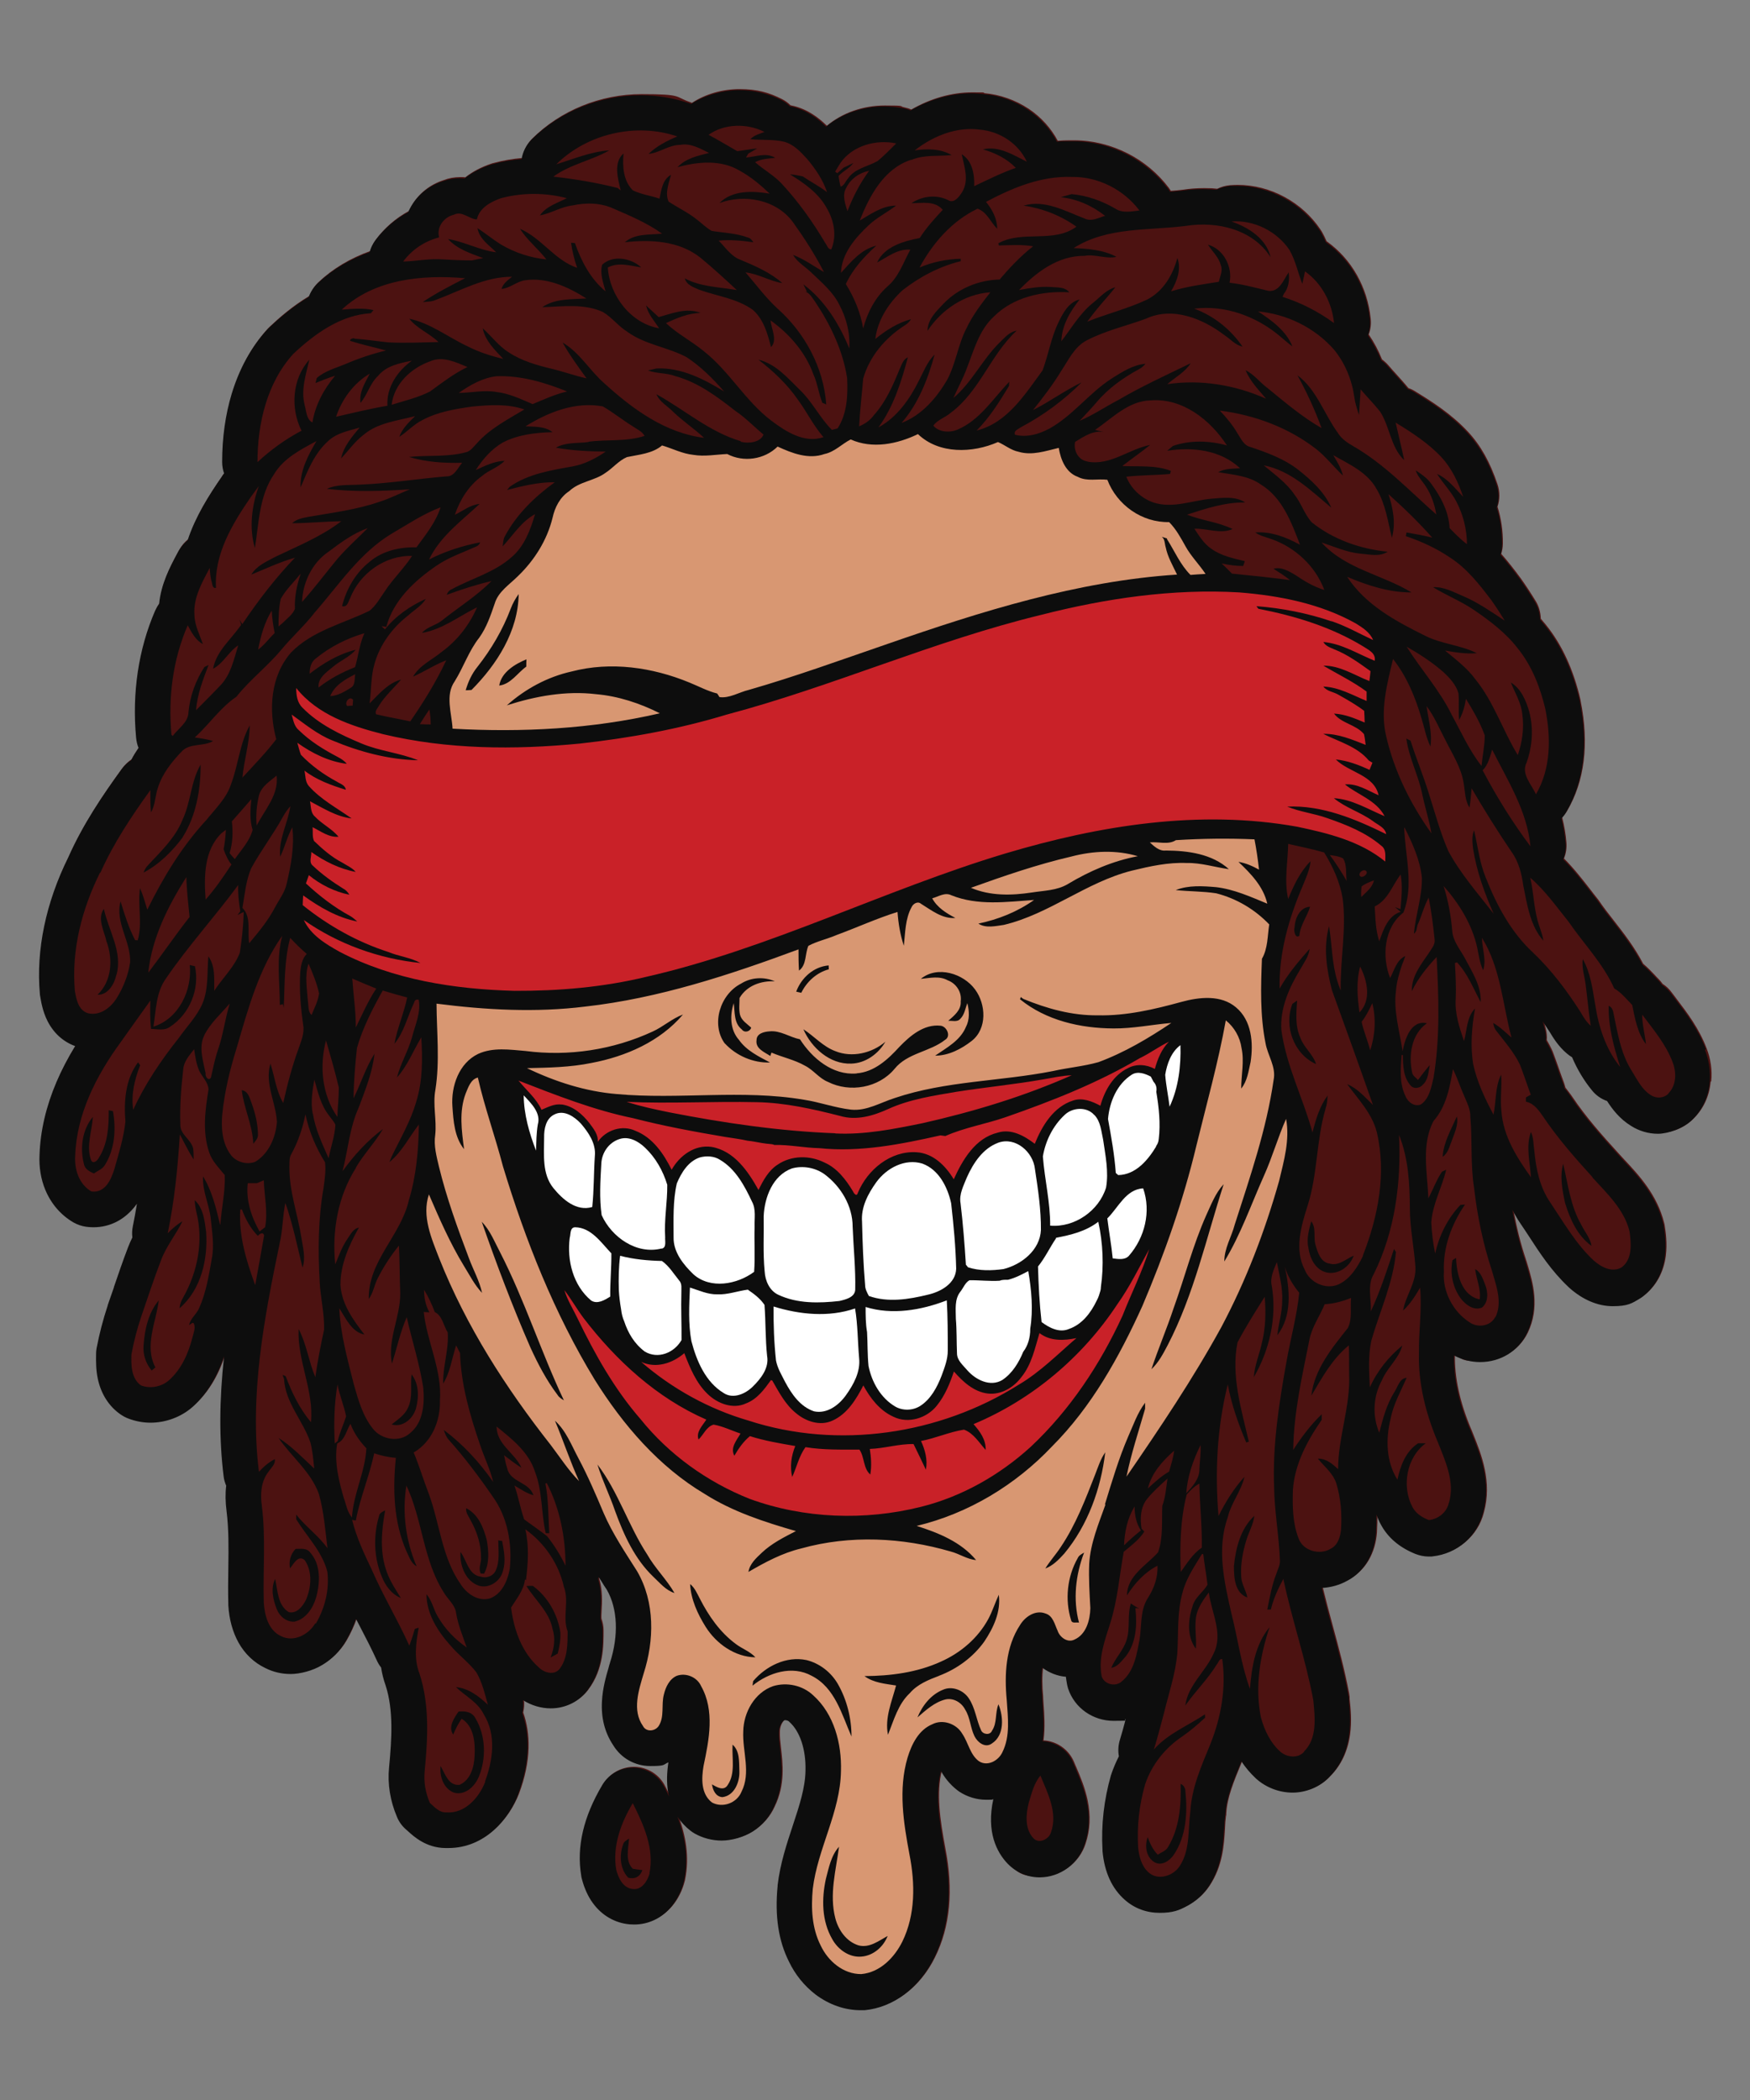
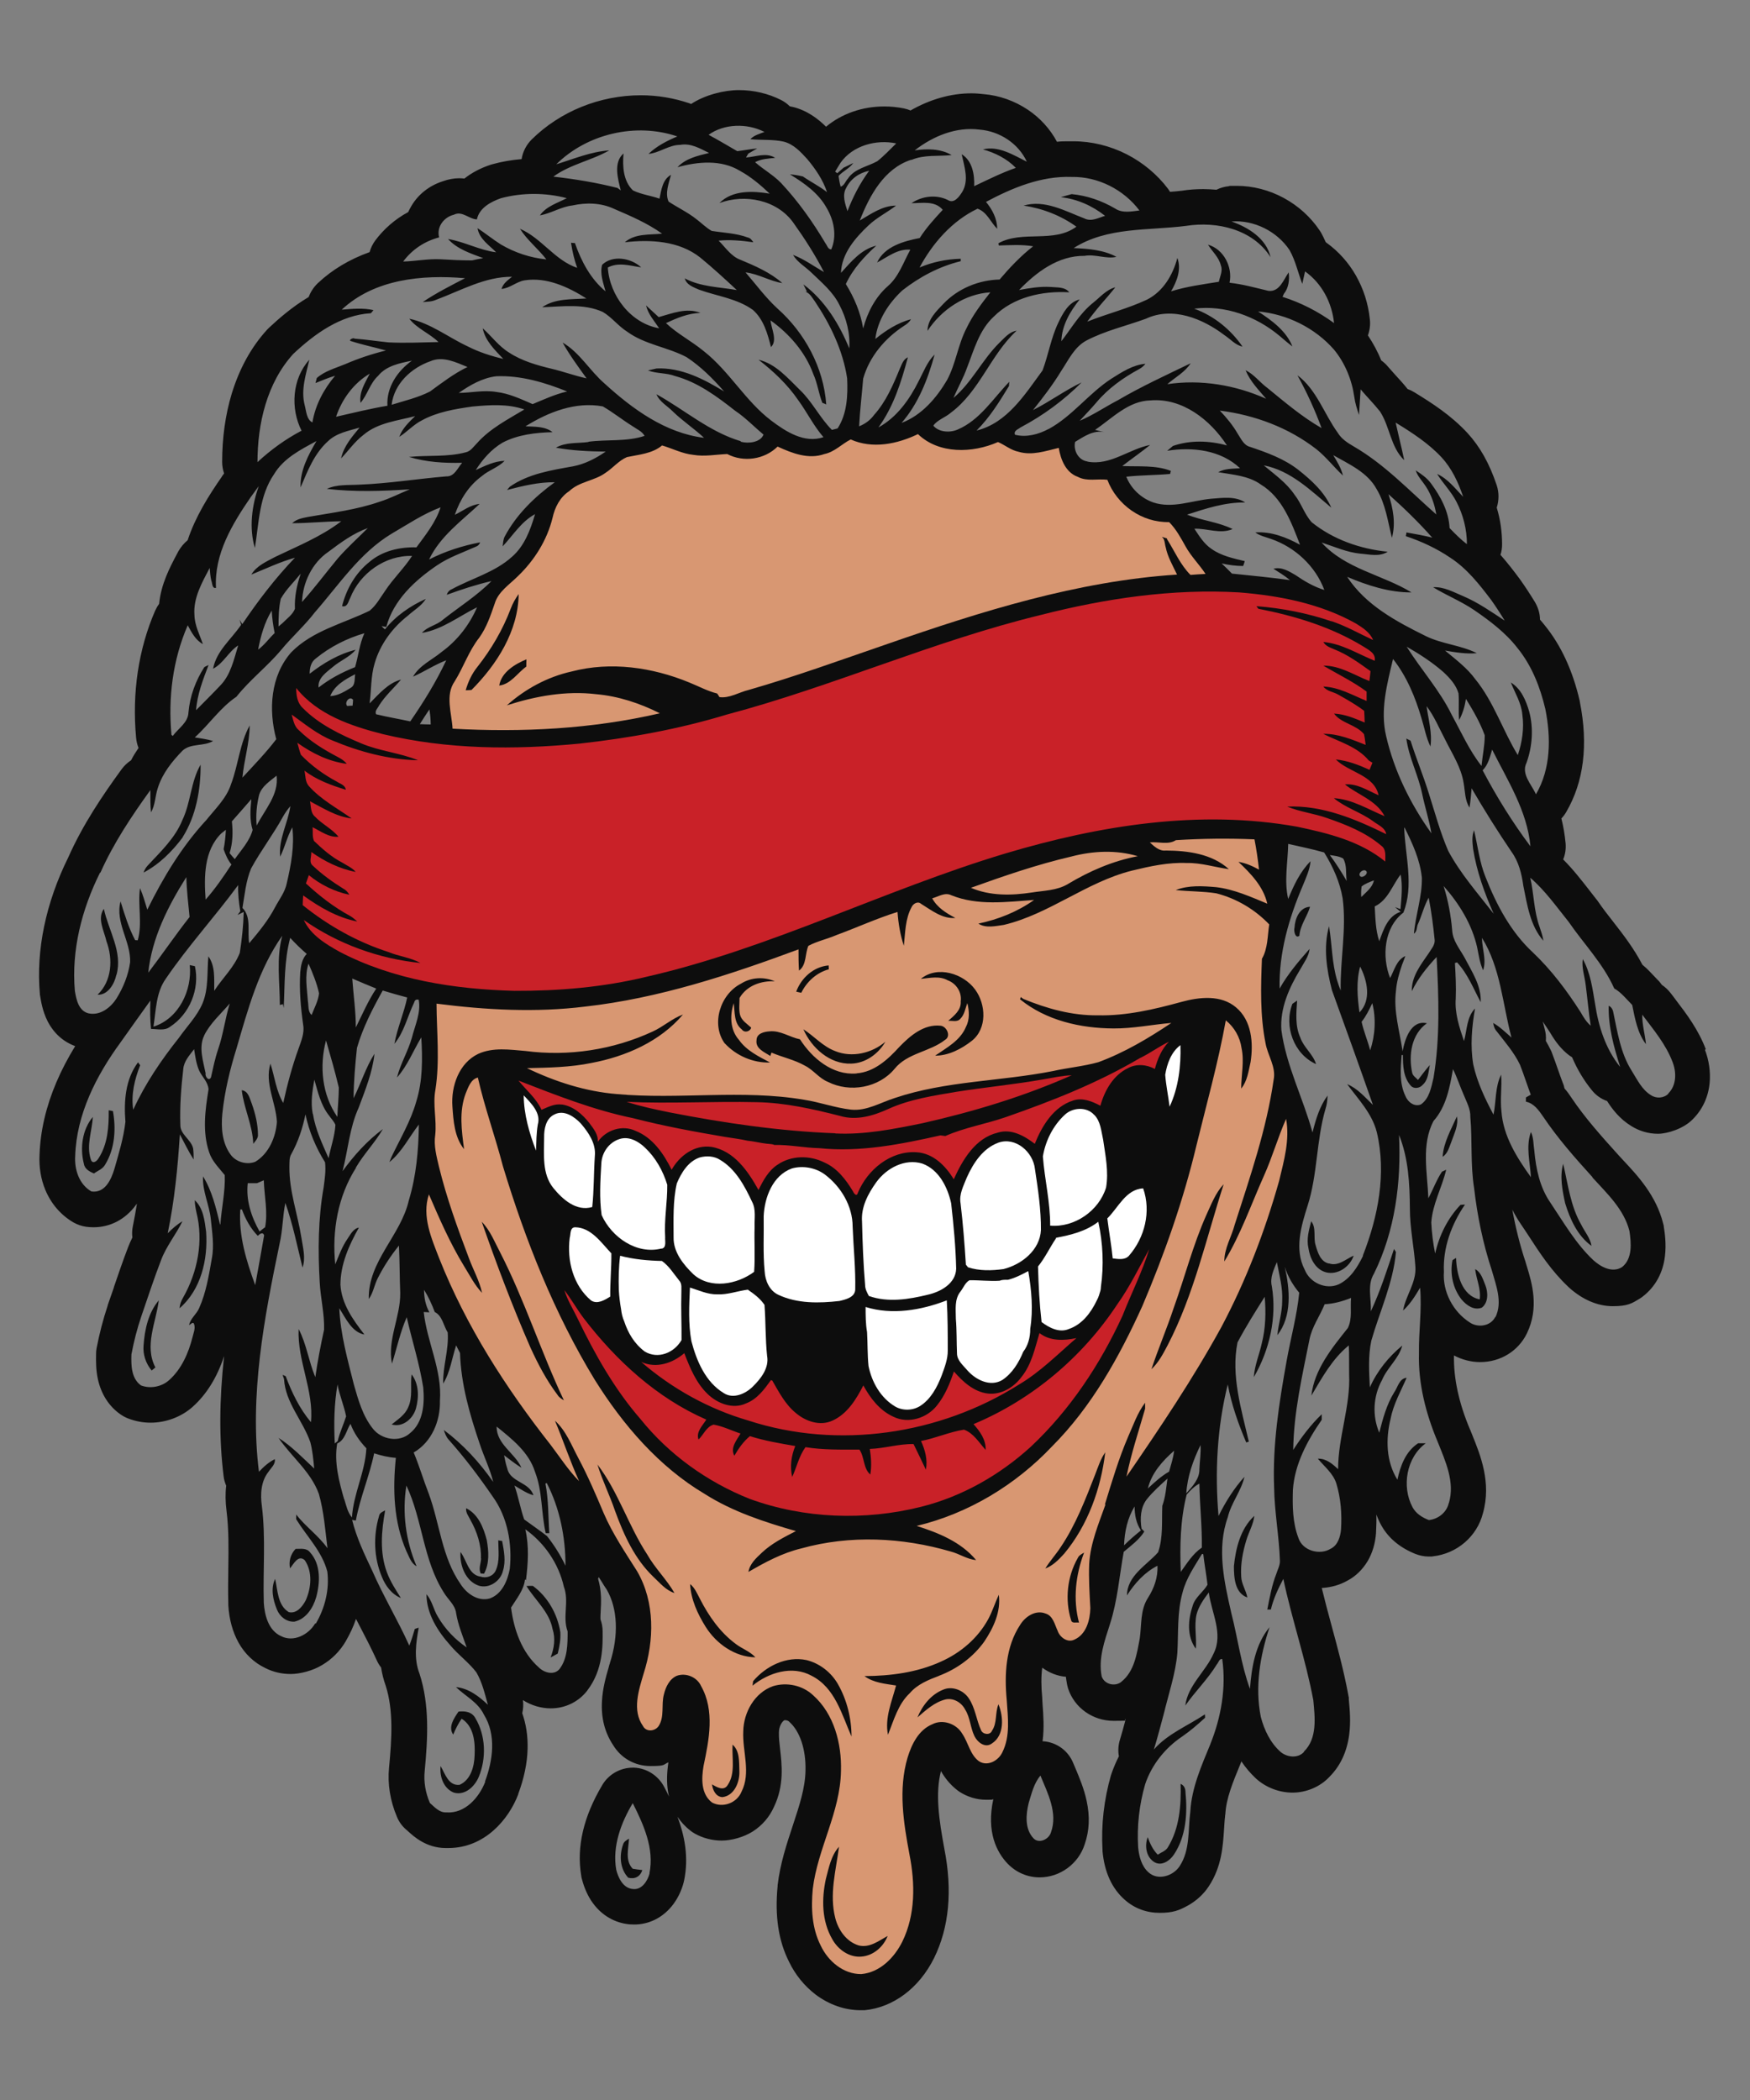
<svg xmlns="http://www.w3.org/2000/svg" version="1.1" id="Layer_1" x="0px" y="0px" viewBox="0 0 1080 1296" enable-background="new 0 0 1080 1296" xml:space="preserve">
  <rect x="0" y="0" width="1080" height="1296" fill="#808080" stroke="none" />
  <g id="Lock_Color">
-     <path fill="#4C1211" d="M1055.7,667.7c-0.8,8.9-4.5,16.7-10.5,22.6c-5.6,5.6-13.4,8.9-21.4,8.9s-11.6-1.6-16.5-4.8   c-7.2-4.4-11.7-10.4-14.9-15.4c-3.7-1.3-7-3.7-9.5-6.8c-4.8-6-8.9-12.8-12.1-20.2c-1.2-0.7-2.3-1.5-3.3-2.4   c-5.2-4.5-8.4-9.7-10.5-13.2c-1.5-2.3-2.9-4.4-4.3-6.5c0.4,1.6,0.8,3.2,1.2,4.7c0.6,2.4,0.9,4.8,0.7,7.3c1.1,1.9,2.1,3.7,3,5.6   c0.2,0.5,0.5,1.1,0.7,1.6c1.4,3.6,2.6,7.1,3.8,10.5c1,2.9,2,5.6,3,8.3c0.4,1.1,0.7,2.2,1,3.3c1.6,2,2.9,3.8,4,5.3l0.2,0.3   c0,0,0.1,0.2,0.2,0.3c8.2,12.2,18.1,23.4,28.5,34.8c1.1,1.2,2.2,2.4,3.4,3.7l0,0c9.1,9.7,20.3,21.8,24.6,39c0.2,0.6,0.3,1.3,0.4,2   c0.6,3.7,1.6,10.6,0.7,18.1c-1.3,10.3-5.9,18.8-13.4,24.7c-0.6,0.5-1.2,0.9-1.8,1.3c-5.2,3.3-10.9,4.9-17,4.9   c-9.4,0-18.8-4-27.1-11.6c0,0-0.2-0.2-0.3-0.3c-10.5-9.8-17.7-21-24.7-31.7l0,0c-1.6-2.4-3.2-4.9-4.8-7.3c-1.9-2.8-3.6-5.6-5.1-8.7   c1.9,11,4.5,21.4,7.8,31.2c0,0.3,0.2,0.6,0.3,0.9c0.3,1,0.6,2,0.9,3c3,10.1,7.6,25.5,0,41.3c-5.3,10.9-16.4,17.7-28.9,17.7   s-11.2-1.4-16.1-4.1c-0.3,14,3,29.3,9.9,45.7c0,0.1,0.1,0.3,0.2,0.4c0.4,1,0.8,2,1.2,3c5,12.4,11.8,29.4,6.6,48.2   c-3.5,14.3-16,25.1-31.1,26.7c-0.8,0-1.6,0.1-2.4,0.1c-2.8,0-5.6-0.5-8.2-1.6c-9.8-4-17-10-21.3-18.1c-1.1-2-2-4.1-2.8-6.2   c0.1,3.6,0,7.3-0.2,11c0,0.2,0,0.3,0,0.4c-0.5,6.5-2.2,12.2-5.1,17.2c-3,5.2-7.4,9.4-12.6,12.2c-4.8,2.7-10.2,4.3-15.8,4.5   c1.9,7.8,4,15.7,6.1,23.4c3.7,13.6,7.5,27.7,10.2,42.2c0.1,0.7,0.2,1.4,0.3,2v1.3c0.7,6.2,1.4,13.8,0.3,21.9   c-1.4,10.3-5.4,18.9-12.1,25.7c-5.8,6.3-13.9,9.8-22.8,9.8s-16.6-3.2-22.7-8.8c-3.3-3.1-6.3-6.6-8.9-10.5c-0.2,0.5-0.6,1.6-0.6,1.6   c-4.7,11.4-8.8,21.3-9.3,31c0,0.6,0,1.2-0.2,1.7c-0.3,2.2-0.5,4.9-0.6,7.7c-0.6,10.2-1.4,23-9.4,35.1c-3.2,4.9-7.8,9.1-13.1,12   c-5.4,2.9-11.3,4.4-17.2,4.4s-15.6-2.8-21.5-8c-8-7-12.7-17.2-13.8-30.1c0-0.2,0-0.4,0-0.6c-0.9-15.6,0.8-31.2,5.2-46.2   c0-0.3,0.2-0.6,0.3-0.9c1.2-3.7,2.8-7.3,4.6-10.8c-0.6-3.4-0.4-7,0.7-10.4c1.3-4,2.4-8.2,3.5-12.5c-2.5,0.6-5,1-7.5,1   c-12.7,0-24-8-28-19.8c-0.3-0.9-0.6-1.8-0.7-2.8c-0.3-1.5-0.5-3-0.7-4.6c-5.2-0.5-10.2-2.4-14.6-5.6l0,0c-0.7,5.3-0.7,11.4,0,18.5   c0,0.2,0,0.4,0,0.6c0,1.1,0.2,2.3,0.2,3.4c0.5,6.8,1.1,14.7,0,22.9c0.7,0,1.5,0.1,2.2,0.2c7.5,1.2,13.8,6.2,16.7,13.2   c0.4,1,0.8,2,1.4,3.3c2.4,5.6,5.3,12.5,6.9,20.1c2,9.6,1.6,18.4-1.2,26.8c-3.8,12-15.2,20.4-27.8,20.4s-14.4-2.9-19.6-8.3   c0,0-0.1-0.2-0.2-0.2c-6.5-6.9-13.1-19.3-8.8-39.7c-1.5,0.2-3,0.3-4.5,0.3c-5.9,0-11.6-1.7-16.5-5c-0.4-0.2-0.8-0.5-1.1-0.8   c-4.8-3.6-8-7.9-10.2-11.9c-3.6,14.1-1.2,30.1,2.1,48c5.1,25.9,3,48.6-6.3,67.3c-9.1,18.6-25.2,30.6-43,32.3c-0.6,0-1.2,0-1.8,0   h-0.4c-9.9,0-19.6-3.3-28-9.7c-6.9-5.2-12.6-12.3-16.4-20.3c-6.4-12.9-8.7-28.1-7-46.7c0-0.2,0-0.3,0-0.5   c1.6-13.4,5.6-25.3,9.4-36.9c4.1-12.4,7.6-23,7.8-33.7v-0.3c0.4-12.8-3.3-24-9.9-29.8c-0.1-0.1-0.3-0.3-0.4-0.4   c-0.4-0.3-1.2-0.7-2.2-0.7s-0.4,0-0.5,0c-1.8,1-3.4,4.4-3.4,7.4c0,0.3,0,0.5,0,0.8c-0.1,2.5,0.3,5.8,0.7,9.4   c1.1,9.5,2.7,22.6-3.8,36c-2.7,6.1-7.2,11.3-12.9,15c-5.8,3.8-12.5,5.7-19.3,5.7s-11.6-1.5-16.6-4.3c-0.9-0.5-1.8-1.1-2.7-1.8   c-3.1-2.4-5.8-5.3-8-8.6c4.4,12,7,25.1,4.1,39.3c0,0.3-0.1,0.6-0.2,0.9c-1.4,5.6-4.1,11-7.6,15.2c-6,7.2-14.1,11.1-23,11.1   s-1.9,0-2.8-0.1c-9-0.7-17.1-5.4-22.7-13.1c-3.1-4.3-5.5-9.5-6.9-15.3c-0.1-0.5-0.2-1.1-0.3-1.6c-3-17.6,1.4-36.5,13-56   c3.9-6.6,11.1-10.7,18.8-10.7s0.5,0,0.8,0c8,0.3,15.2,4.9,18.7,12.1c1,1.9,1.9,3.8,2.9,5.8c-0.3-1.2-0.5-2.3-0.7-3.5   c-0.8-5.4-0.7-11,0.3-17.7c-3.5,1.5-7.3,2.3-11.1,2.3c-9.6,0-18.1-4.8-23-12.9c-5.1-7.8-7.5-16.9-6.9-27.1c0.5-8,2.6-15.2,4.2-21.1   c0.2-0.6,0.4-1.2,0.5-1.8c0-0.2,0.1-0.4,0.2-0.7c5.5-17.1,4.8-33.5-1.9-45.2c-1-1.7-2.1-3.4-3.2-5c-0.6-0.9-1.2-1.8-1.8-2.8   c-0.1,0.3-0.2,0.7-0.4,1c2.3,7.8,1.9,14.8,1.6,20.1c-0.1,1.8-0.2,4.1-0.1,5c0.8,2.3,1.3,4.7,1.3,7.2c0,9,0.2,23.9-9.4,36.6l0,0   c0,0-0.1,0.2-0.2,0.3c-5.4,6.9-13.6,10.8-22.4,10.8s-12-1.8-17.2-5.1c0.4,2.7,0.2,5.4-0.4,8.1c2.4,6.8,3.5,14.1,3.3,21.9   c-0.2,8.9-2.2,18.4-5.8,28l0,0l0,0c-5.9,15.4-20.7,33.2-43.1,33.2s-1.3,0-1.9,0c-11.7,0-19.4-7.1-22.7-10.1c-0.4-0.3-0.8-0.7-1-0.9   c-2.6-2.2-4.7-5-6.1-8.2c-4.2-9.8-5.9-20.3-4.9-30.4c1.7-18,2.8-35.4-2.1-50.7c-1.3-3.6-2.3-7.2-2.8-11.1c-1.1-1.4-2-2.9-2.7-4.5   c-3.1-6.8-6.7-13.7-10.2-20.5c-0.9-1.7-1.7-3.3-2.6-5c-1.7,4.8-3.8,9.4-6.4,13.9c-3.5,5.9-8.5,10.9-14.4,14.5   c-6.1,3.6-12.8,5.6-19.5,5.6s-10.8-1.3-15.7-3.7c-6.9-3.3-12.6-8.7-16.5-15.7c-3.6-6.5-5.8-14.3-6.3-23.1c0-0.2,0-0.4,0-0.7l0,0   c-0.2-7.6-0.1-15.1,0-22.4c0.2-12.4,0.4-24.1-1.1-35.2c-0.7-5.5-0.8-10.6-0.2-15.5c-0.8-1.9-1.3-3.8-1.6-5.9   c-2.8-22.6-2.7-46.8,0.3-74.1c-4.2,13.1-10.7,23.6-19.4,31.3c0,0-0.1,0-0.1,0.1c-7,6.2-16.4,9.7-25.9,9.7s-9.5-0.9-13.8-2.6   c-1.7-0.7-3.2-1.5-4.7-2.5c-7.1-5.1-12-12.6-14-21.8c-1.2-5.5-1.2-10.8-1.1-15.7c0-1.1,0.2-2.2,0.3-3.3c1.6-8.9,4-17.9,6.9-26.5   c0,0,0-0.1,0-0.2c1.2-3.6,2.5-7.3,3.7-10.9v-0.2c2.7-7.9,5.5-16.1,8.6-24.2c0.8-2.1,1.7-4.2,2.8-6.4c-0.3-2.3-0.2-4.6,0.3-7   c1-4.6,1.8-9.2,2.5-13.8c-0.2,0.4-0.5,0.7-0.8,1c-6.5,8.7-15.7,13.5-26,13.5s-3-0.1-4.5-0.3c-2.8-0.4-5.5-1.3-7.9-2.7   c-7.8-4.5-13.8-11.4-17.3-20c-2.8-6.6-4-14.2-3.6-21.8c0.5-14.6,4-29.7,10.4-44.7c3.1-7.3,7-14.8,11.6-22.3   c-7.4-2.7-13.3-8-17.1-15.5c-3.1-6.1-4.1-12.3-4.5-15.3c0-0.5-0.1-1-0.2-1.5c-2.4-27.2,3.7-56.3,17.5-84.1   c9.1-20.4,21.2-38.2,32.9-54.4c1.6-2.2,3.6-4.1,5.9-5.6c1.3-2.5,2.9-5.1,4.6-7.6c-0.8-2-1.3-4.1-1.5-6.3   c-2.6-27.7,1.5-54.8,11.7-78.3c0.7-1.5,1.5-3,2.5-4.3c1.1-12.3,6.5-22.5,11-30.8c0.3-0.6,0.6-1.1,0.9-1.7c1.4-2.7,3.3-5,5.7-6.8   c4.8-14.5,12.9-27.3,21.1-39.2c0-0.1,0.2-0.2,0.2-0.4c0.4-0.5,0.8-1.1,1.2-1.6c-0.8-2.3-1.2-4.7-1.2-7.2c0-14.9,1.9-29.1,5.9-42   c4.7-15.4,12.1-28.8,21.9-39.6c0.4-0.4,0.8-0.8,1.2-1.2c5.6-5.3,14-12.7,24.4-18.9c1.2-3.2,3.1-6.1,5.6-8.5   c8.9-8.4,19.7-14.8,32-19.2c0.7-2.6,1.9-5,3.5-7.2c5.4-7.2,12.3-13.2,20.3-17.5c0.6-1.3,1.2-2.6,2-3.8c4.3-7.2,11.2-12.6,19.3-15.2   c3.3-1.3,6.7-1.9,10.3-1.9s2.1,0,3.1,0.2c4.4-3.5,9.8-6.4,16.1-8.5c0.5-0.2,0.9-0.3,1.4-0.4c5.8-1.6,11.8-2.6,17.8-3.1   c0.7-4.5,2.9-8.8,6.2-12.1c17.5-17.3,42-27.3,67.4-27.3s20.3,1.6,29.8,4.9c0.4,0.1,0.8,0.3,1.2,0.5c8.4-5.5,18.8-8.5,29.5-8.5   s18.1,2.1,26,6.1c2,1,3.8,2.3,5.4,3.9c0.4,0,0.9,0.2,1.3,0.3h0.2c9.3,2.2,16,7.5,20.9,12.3c9.6-8,22.3-12.5,35.9-12.5   s8.1,0.4,12.1,1.2c1.4,0.3,2.8,0.7,4.1,1.3c12-6.9,25-10.6,37.5-10.6s5.2,0.2,7.7,0.5c9.7,0.9,19,4.2,27.2,9.6   c7.6,5.1,13.8,11.9,18,19.8c2.4-0.2,4.7-0.3,7-0.3s1.6,0,2.4,0h0.8c11.2,0,22.5,2.8,32.8,8c10.1,5.1,18.9,12.5,25.6,21.4   c0.4,0.6,0.8,1.2,1.2,1.8c2.5-0.2,5-0.4,7.3-0.7c4.4-0.7,8.9-1,13.3-1s5.3,0.1,8,0.4c2.5-1.2,5.2-2,8-2.2c1.5-0.1,3.1-0.2,4.6-0.2   c10,0,20,2.6,29,7.5c8.9,4.8,16.6,11.8,22.1,20c0.3,0.4,0.6,0.9,0.9,1.4c1.1,1.9,2,3.8,2.9,5.9c0,0,0.2,0.1,0.3,0.2   c15.1,10.8,24.9,28.1,26.9,47.4c0.4,3.4,0,6.8-1.2,9.9c3.3,4.8,6,9.9,8.2,15.4c1.5,1.1,2.9,2.4,4.1,3.8c1.4,1.7,3,3.4,4.7,5.3l0,0   c2.3,2.6,5,5.5,7.5,8.6c1.4,0.5,2.8,1.1,4,1.9c11.1,6.8,22.8,14.3,32.9,25.2l0,0c7.7,8.3,13.5,18.6,18.1,32.3   c1.5,4.5,1.5,9.4,0,13.8c2.3,7.5,3.4,15.1,3.3,22.7c0,2.2-0.4,4.4-1,6.4c4.3,4.9,8.2,9.9,11.8,14.8l0,0c0,0.1,0.2,0.2,0.3,0.4   c3,4.2,6,8.8,9.2,14c2,3.3,3,7,3.1,10.8c1,1.2,2,2.4,3,3.6c10,12.3,17.2,27.9,21.5,46.5c0,0.2,0,0.5,0.1,0.7   c5.3,26.5,2.5,49.4-8.4,67.9c-0.9,1.5-1.9,2.8-3,4c1.3,5.2,2.2,10.2,2.6,15.3c0.3,3.5-0.2,6.9-1.5,10c6.2,6.2,11.3,12.8,16.3,19.2   l0,0c1.4,1.8,2.8,3.7,4.2,5.4c0.3,0.4,0.7,0.8,1,1.3c2.7,4,5.8,8,9.1,12.2c6.4,8.2,13,16.7,18.3,26.9c3,2.5,5.3,5,7.3,7.1   c0.7,0.8,1.4,1.5,2.1,2.2c1,1,1.8,2,2.6,3.1c2.2,1.4,4.1,3.2,5.6,5.3c1,1.3,2.1,2.7,3.1,4.1l0,0c6.5,8.5,13.8,18.2,18.4,30.3   c2.5,6.4,3.6,13.6,2.9,20.3l0,0L1055.7,667.7z" />
    <g>
      <path fill="#0D0D0D" d="M890.3,713.9c3.3-2.1,4.1-6.1,5.5-9.5c1.7-5,4.4-10,3.3-15.4C895.6,697,890.9,704.9,890.3,713.9    L890.3,713.9z" />
      <path fill="#0D0D0D" d="M820.2,779.8c-5.3-1.1-7-6.9-8.3-11.4c-1.5-4.8,0.6-10.6-2.7-14.7c-1.4,5.4-3,11-1.7,16.6    c0.9,6.2,4.2,13.1,10.8,14.9c7.3,1.9,14.9-3.5,17.1-10.3c-4.8,2.1-9.6,6.8-15.2,4.8L820.2,779.8z" />
      <path fill="#0D0D0D" d="M910.4,783.3c0.7,6.2,3.7,12.2,2.8,18.6c-11.2-2.2-14.3-15.8-14.6-25.6l-2.2,1.4    c-1.7,8.4,0.3,17.7,5.7,24.4c3,3.5,7.6,6.8,12.4,4.9c4.1-3.1,3.9-9.4,2.2-13.8c-1.5-3.6-2.6-7.9-6.2-9.9l0,0L910.4,783.3z" />
      <path fill="#0D0D0D" d="M182.4,955.9c-3.1,3.3-4.3,7.6-3.4,12c2.2-2.7,5.1-8.7,9.1-5c4.9,7.2,4,17,0.6,24.7    c-2,3.8-5.6,8.5-10.5,7.3c-6.9-4.2-6.8-13.4-8.4-20.5c-2.9,6-1.3,13,1.1,18.9c1.7,4.3,5.9,7.8,10.8,7.5c7.1-1.6,11.5-8.4,13.4-15    c2.5-9,3-20.3-3.7-27.7c-2.1-2.9-5.8-2.2-8.9-2.2l0,0H182.4z" />
      <path fill="#0D0D0D" d="M388.2,1134.7c-1.5,0.9-3.2,1.8-3.7,3.7c-2.4,6.7-1.9,15,3.2,20.4c4,1.1,7.4-0.6,8.7-4.7    c-2-0.2-4-0.5-5.9-0.8C385.6,1148.3,387.9,1140.8,388.2,1134.7L388.2,1134.7L388.2,1134.7z" />
      <path fill="#0D0D0D" d="M800.5,617.5c-0.7,0.5-2.2,1.5-2.9,2c-5.4,13.8,0.9,31.1,14.6,37.2c-1.9-6.2-7.6-10.2-9.7-16.3    c-3.3-7.2-2.5-15.2-2-22.8l0,0L800.5,617.5z" />
      <path fill="#0D0D0D" d="M256.7,869.2c1.9-6.9,1.9-15.2-2.7-21c-0.9,6.7,0.9,13.9-2.1,20.3c-1.9,4.7-6.4,7.5-10.2,10.6    C248.5,881.1,254.9,875.6,256.7,869.2L256.7,869.2L256.7,869.2z" />
      <path fill="#0D0D0D" d="M237.7,932.1c-1.6,0.9-3.5,1.5-3.8,3.6c-3.6,12.2-3.2,25.7,1.8,37.5c2.2,5.5,6,10.7,11.7,13    c-3.2-5.1-6.5-10.1-8.6-15.8C234.2,958.1,235.4,944.8,237.7,932.1L237.7,932.1L237.7,932.1z" />
      <path fill="#0D0D0D" d="M1052.7,647.5c-4.6-12.1-11.9-21.8-18.4-30.3l0,0c-1-1.4-2.1-2.8-3.1-4.1c-1.6-2.1-3.5-3.9-5.6-5.3    c-0.8-1.1-1.6-2.2-2.6-3.1c-0.6-0.6-1.3-1.4-2.1-2.2c-2-2.1-4.3-4.7-7.3-7.1c-5.3-10.2-11.9-18.7-18.3-26.9    c-3.3-4.2-6.4-8.2-9.1-12.2c-0.3-0.4-0.6-0.9-1-1.3c-1.4-1.8-2.8-3.6-4.2-5.4l0,0c-5-6.4-10.1-13-16.3-19.2    c1.3-3.1,1.8-6.6,1.5-10c-0.5-5.1-1.3-10.1-2.6-15.3c1.2-1.2,2.2-2.6,3-4c10.8-18.5,13.7-41.3,8.4-67.9c0-0.2,0-0.4-0.1-0.7    c-4.3-18.6-11.5-34.2-21.5-46.5c-1-1.2-1.9-2.4-3-3.6c0-3.8-1.2-7.5-3.1-10.8c-3.2-5.2-6.2-9.8-9.2-14c0-0.1-0.2-0.2-0.3-0.4l0,0    c-3.6-4.9-7.5-9.9-11.8-14.8c0.7-2,1-4.2,1-6.4c0-7.6-1-15.2-3.3-22.7c1.4-4.4,1.5-9.2,0-13.8c-4.6-13.7-10.4-23.9-18.1-32.3l0,0    c-10.1-10.9-21.8-18.4-32.9-25.2c-1.3-0.8-2.6-1.4-4-1.9c-2.5-3.2-5.2-6.1-7.5-8.6l0,0c-1.7-1.9-3.2-3.6-4.7-5.3    c-1.2-1.5-2.6-2.7-4.1-3.8c-2.2-5.5-5-10.6-8.2-15.4c1.1-3.1,1.6-6.5,1.2-9.9c-2-19.4-11.8-36.6-26.9-47.4c0,0-0.2-0.1-0.3-0.2    c-0.9-2.1-1.9-4-2.9-5.9c-0.3-0.5-0.6-0.9-0.9-1.4c-5.5-8.2-13.2-15.2-22.1-20c-9-4.9-19.1-7.5-29-7.5s-3.1,0-4.6,0.2    c-2.8,0.2-5.5,1-8,2.2c-2.6-0.2-5.3-0.4-8-0.4c-4.5,0-8.9,0.3-13.3,1c-2.4,0.3-4.8,0.5-7.3,0.7c-0.4-0.6-0.8-1.2-1.2-1.8    c-6.7-8.9-15.6-16.3-25.6-21.4c-10.2-5.2-21.6-8-32.8-8h-0.8c-0.8,0-1.6,0-2.4,0c-2.3,0-4.7,0-7,0.3c-4.2-7.9-10.4-14.7-18-19.8    c-8.1-5.4-17.5-8.8-27.2-9.6c-2.5-0.3-5.1-0.5-7.7-0.5c-12.5,0-25.5,3.7-37.5,10.6c-1.3-0.6-2.7-1-4.1-1.3    c-3.9-0.8-8-1.2-12.1-1.2c-13.6,0-26.3,4.5-35.9,12.5c-4.9-4.8-11.6-10.1-20.9-12.3h-0.2c-0.4-0.1-0.9-0.2-1.3-0.3    c-1.6-1.6-3.4-2.9-5.4-3.9c-7.9-4-16.9-6.1-26-6.1s-21.1,3-29.5,8.6c-0.4-0.2-0.8-0.3-1.2-0.5c-9.5-3.2-19.5-4.9-29.8-4.9    c-25.4,0-49.9,10-67.4,27.3c-3.3,3.3-5.5,7.6-6.2,12.1c-6,0.5-12,1.5-17.8,3.1c-0.5,0.1-0.9,0.3-1.4,0.4c-6.3,2.1-11.7,5-16.1,8.5    c-1-0.1-2.1-0.2-3.1-0.2c-3.5,0-7,0.7-10.3,1.9c-8.1,2.6-15,7.9-19.3,15.2c-0.7,1.2-1.4,2.5-2,3.8c-8,4.3-14.9,10.3-20.3,17.5    c-1.6,2.2-2.8,4.6-3.5,7.2c-12.3,4.4-23.1,10.8-32,19.2c-2.5,2.4-4.4,5.3-5.6,8.5c-10.4,6.2-18.7,13.6-24.4,18.9    c-0.4,0.4-0.8,0.8-1.2,1.2c-9.9,10.8-17.2,24.2-21.9,39.6c-3.9,12.9-5.9,27.1-5.9,42c0,2.5,0.4,4.9,1.2,7.2    c-0.4,0.5-0.8,1.1-1.2,1.6c0,0.1-0.2,0.2-0.2,0.4c-8.2,11.8-16.3,24.7-21.1,39.2c-2.3,1.9-4.2,4.2-5.7,6.8    c-0.3,0.6-0.6,1.1-0.9,1.7c-4.4,8.3-9.8,18.5-11,30.8c-1,1.3-1.8,2.8-2.5,4.3c-10.2,23.5-14.3,50.6-11.7,78.3    c0.2,2.2,0.7,4.3,1.5,6.3c-1.7,2.5-3.3,5-4.6,7.6c-2.3,1.5-4.3,3.4-5.9,5.6c-11.7,16.1-23.8,33.9-32.9,54.4    c-13.8,27.9-19.9,57-17.5,84.1c0,0.5,0.1,1,0.2,1.5c0.5,3,1.4,9.1,4.5,15.3c3.8,7.5,9.7,12.8,17.1,15.5c-4.6,7.5-8.5,15-11.6,22.3    c-6.4,15-9.9,30.1-10.4,44.7c-0.4,7.6,0.8,15.1,3.6,21.8c3.6,8.6,9.6,15.5,17.3,20c2.5,1.4,5.1,2.3,7.9,2.7c1.5,0.2,3,0.3,4.5,0.3    c10.3,0,19.5-4.8,26-13.5c0.2-0.3,0.5-0.7,0.8-1c-0.7,4.6-1.6,9.2-2.5,13.8c-0.5,2.3-0.6,4.7-0.3,7c-1.1,2.2-2,4.3-2.8,6.4    c-3.1,8.1-5.9,16.3-8.6,24.2v0.2c-1.3,3.6-2.5,7.3-3.8,10.9c0,0,0,0.1,0,0.2c-2.9,8.7-5.2,17.6-6.9,26.5c-0.2,1.1-0.3,2.2-0.3,3.3    c-0.1,4.9-0.1,10.2,1.1,15.7c2,9.2,6.8,16.8,14,21.8c1.5,1,3.1,1.9,4.7,2.5c4.4,1.7,9.1,2.6,13.8,2.6c9.4,0,18.9-3.5,25.9-9.7    c0,0,0.1,0,0.1-0.1c8.6-7.7,15.1-18.2,19.4-31.3c-3,27.3-3.1,51.5-0.3,74.1c0.2,2,0.8,4,1.6,5.9c-0.6,4.8-0.5,10,0.2,15.5    c1.4,11.2,1.3,22.8,1.1,35.2c-0.1,7.2-0.2,14.7,0,22.3l0,0c0,0.2,0,0.5,0,0.7c0.5,8.8,2.7,16.6,6.3,23.1c3.9,7,9.6,12.4,16.5,15.7    c4.9,2.5,10.2,3.7,15.7,3.7s13.5-1.9,19.5-5.6c5.9-3.5,10.9-8.5,14.4-14.5c2.6-4.5,4.8-9.1,6.4-13.9c0.9,1.7,1.7,3.3,2.6,5    c3.5,6.7,7.1,13.7,10.2,20.5c0.7,1.6,1.6,3.1,2.7,4.5c0.6,3.9,1.5,7.5,2.8,11.1c4.9,15.3,3.8,32.7,2.1,50.7    c-1,10.1,0.7,20.6,4.9,30.4c1.3,3.2,3.4,6,6.1,8.2c0.2,0.2,0.6,0.5,1,0.9c3.3,3,11,10,22.7,10.1c0.6,0,1.3,0,1.9,0    c22.5,0,37.3-17.8,43.1-33.1l0,0c0-0.1,0-0.2,0-0.2c3.6-9.7,5.6-19.1,5.8-28c0.2-7.8-0.9-15.1-3.3-21.9c0.6-2.6,0.8-5.4,0.4-8.1    c5.2,3.3,11.2,5.1,17.2,5.1c8.8,0,17-3.9,22.4-10.8c0,0,0.1-0.2,0.2-0.3l0,0c9.7-12.7,9.5-27.7,9.4-36.6c0-2.5-0.5-4.9-1.3-7.2    c-0.1-0.9,0-3.3,0.1-5c0.3-5.3,0.7-12.3-1.6-20.1c0.1-0.3,0.2-0.6,0.4-1c0.6,0.9,1.2,1.8,1.8,2.8c1,1.7,2.1,3.4,3.2,5    c6.7,11.7,7.4,28.2,1.9,45.2c0,0.2-0.1,0.4-0.2,0.7c-0.2,0.6-0.4,1.2-0.5,1.8c-1.7,5.8-3.8,13.1-4.2,21.1    c-0.6,10.2,1.7,19.3,6.9,27.1c4.9,8.1,13.5,12.9,23,12.9s7.6-0.8,11.1-2.3c-1,6.7-1.1,12.3-0.3,17.7c0.2,1.2,0.4,2.4,0.7,3.5    c-0.9-2-1.9-3.9-2.9-5.8c-3.6-7.1-10.8-11.8-18.7-12.1c-0.3,0-0.5,0-0.8,0c-7.7,0-14.9,4.1-18.8,10.7c-11.6,19.5-16,38.3-13,56    c0,0.5,0.2,1.1,0.3,1.6c1.5,5.9,3.8,11.1,6.9,15.3c5.6,7.7,13.7,12.3,22.7,13.1c0.9,0,1.9,0.1,2.8,0.1c8.8,0,17-3.9,23-11.1    c3.5-4.2,6.2-9.6,7.6-15.2c0-0.3,0.1-0.6,0.2-0.9c2.9-14.2,0.4-27.3-4.1-39.3c2.2,3.3,4.8,6.1,8,8.6c0.9,0.7,1.8,1.3,2.7,1.8    c5,2.8,10.8,4.3,16.6,4.3s13.5-2,19.3-5.7c5.7-3.7,10.2-8.9,12.9-15c6.5-13.4,4.9-26.4,3.8-36c-0.4-3.6-0.8-7-0.7-9.4    c0-0.3,0-0.5,0-0.8c0-3,1.6-6.4,3.4-7.4c0.2,0,0.4,0,0.5,0c1,0,1.8,0.4,2.2,0.7c0.1,0.1,0.3,0.3,0.4,0.4c6.5,5.8,10.2,17,9.9,29.8    v0.3c-0.2,10.6-3.7,21.3-7.8,33.7c-3.8,11.5-7.8,23.5-9.4,36.9c0,0.2,0,0.4,0,0.5c-1.8,18.5,0.5,33.8,7,46.7    c3.8,8,9.5,15,16.4,20.3c8.4,6.3,18,9.7,28,9.7h0.4c0.6,0,1.2,0,1.8,0c17.8-1.7,33.8-13.7,43-32.3c9.2-18.8,11.4-41.4,6.3-67.3    c-3.3-17.9-5.7-34-2.1-48c2.2,3.9,5.4,8.2,10.2,11.9c0.4,0.3,0.7,0.5,1.1,0.8c4.9,3.2,10.7,5,16.5,5s3-0.1,4.5-0.3    c-4.4,20.3,2.2,32.8,8.8,39.7c0,0,0.1,0.2,0.2,0.2c5.2,5.3,12.1,8.3,19.6,8.3c12.6,0,24-8.4,27.8-20.4c2.9-8.4,3.3-17.1,1.2-26.8    c-1.6-7.6-4.6-14.6-6.9-20.1c-0.5-1.2-1-2.3-1.4-3.3c-2.9-7.1-9.2-12-16.7-13.2c-0.7-0.1-1.5-0.2-2.2-0.2c1.1-8.2,0.5-16.1,0-22.9    c0-1.2-0.2-2.3-0.2-3.4c0-0.2,0-0.4,0-0.6c-0.7-7-0.7-13.2,0-18.5l0,0c4.4,3.2,9.4,5.2,14.6,5.6c0.2,1.5,0.4,3.1,0.7,4.6    c0.2,0.9,0.4,1.9,0.7,2.8c4,11.9,15.3,19.8,28,19.8s5.1-0.3,7.5-1c-1.1,4.3-2.3,8.5-3.5,12.5c-1.1,3.4-1.3,7-0.7,10.4    c-1.8,3.5-3.3,7.1-4.6,10.8c0,0.3-0.2,0.6-0.3,0.9c-4.3,15.1-6.1,30.6-5.2,46.2c0,0.2,0,0.4,0,0.6c1.2,13,5.8,23.1,13.8,30.1    c6,5.3,13.4,8,21.5,8s11.9-1.5,17.2-4.4s9.9-7.1,13.1-12c8-12.1,8.7-24.9,9.4-35.1c0.2-2.8,0.3-5.4,0.6-7.7c0-0.6,0.1-1.2,0.2-1.7    c0.5-9.7,4.6-19.6,9.3-31c0,0,0.4-1.1,0.6-1.6c2.6,3.9,5.6,7.4,8.9,10.5c6.1,5.6,14.4,8.8,22.7,8.8s17-3.5,22.8-9.8    c6.7-6.7,10.7-15.4,12.1-25.7c1.1-8.1,0.4-15.7-0.2-21.9v-1.3c-0.2-0.7-0.3-1.4-0.4-2c-2.7-14.5-6.5-28.6-10.2-42.2    c-2.1-7.7-4.2-15.6-6.1-23.4c5.6-0.3,11.1-1.8,15.8-4.5c5.2-2.7,9.5-7,12.6-12.2c2.9-5,4.6-10.7,5.1-17.2c0-0.1,0-0.3,0-0.4    c0.2-3.8,0.3-7.4,0.2-11c0.8,2.1,1.7,4.2,2.8,6.2c4.3,8,11.4,14.1,21.3,18.1c2.6,1,5.3,1.6,8.2,1.6s1.6,0,2.4-0.1    c15.1-1.6,27.5-12.4,31.1-26.7c5.3-18.9-1.6-35.8-6.6-48.2c-0.4-1-0.8-2-1.2-3c0-0.1-0.1-0.3-0.2-0.4    c-6.9-16.3-10.2-31.7-9.9-45.7c4.9,2.6,10.5,4.1,16.1,4.1c12.6,0,23.6-6.8,28.9-17.7c7.7-15.9,3.1-31.2,0-41.3c-0.3-1-0.6-2-0.9-3    c0-0.3-0.2-0.6-0.3-0.9c-3.2-9.8-5.8-20.2-7.8-31.2c1.5,3,3.2,5.9,5.1,8.7c1.6,2.3,3.2,4.8,4.8,7.2l0,0    c7,10.8,14.2,21.9,24.7,31.8c0,0,0.2,0.2,0.3,0.3c8.4,7.6,17.8,11.6,27.1,11.6s11.8-1.7,17-4.9c0.6-0.4,1.2-0.8,1.8-1.3    c7.5-5.9,12.2-14.4,13.4-24.7c0.9-7.5-0.1-14.4-0.7-18.1c0-0.7-0.2-1.3-0.4-2c-4.3-17.2-15.5-29.3-24.6-39l0,0    c-1.2-1.3-2.3-2.5-3.4-3.7c-10.3-11.4-20.3-22.6-28.5-34.8c0,0-0.1-0.2-0.2-0.3l-0.2-0.3c-1-1.5-2.3-3.4-4-5.3    c-0.2-1.1-0.5-2.2-1-3.3c-1-2.7-2-5.4-3-8.3c-1.2-3.4-2.4-6.9-3.8-10.5c-0.2-0.5-0.4-1.1-0.7-1.6c-0.9-1.9-1.9-3.7-3-5.6    c0.2-2.4,0-4.9-0.7-7.3c-0.4-1.5-0.8-3.1-1.2-4.7c1.4,2.1,2.8,4.2,4.3,6.5c2.1,3.5,5.3,8.8,10.5,13.2c1,0.9,2.2,1.7,3.3,2.4    c3.2,7.5,7.3,14.3,12.1,20.2c2.5,3.2,5.8,5.5,9.5,6.8c3.2,5,7.7,11,14.9,15.4c4.9,3.1,10.6,4.8,16.5,4.8s15.9-3.2,21.4-8.9    c6-5.9,9.7-13.8,10.5-22.6c0.6-6.7-0.4-13.8-2.9-20.3l0,0L1052.7,647.5z M400.9,1156.1c-1.2,4.6-4.7,10.3-10.2,9.7    c-6.1-0.4-9.1-6.8-10.4-11.9c-2.5-14.4,2.9-28.9,10.2-41.1c6.7,13.3,13.4,28.1,10.3,43.3l0,0H400.9z M920.3,370.3    c2.9,4.1,5.7,8.4,8.3,12.7c-8.2-5.4-16.3-11.1-25.4-15c-6-2.5-12.1-6-18.8-5.6c8.2,5,17.2,8.6,25.2,14c9.8,6.7,19.5,14,26.8,23.4    c8.9,10.9,14.1,24.2,17.3,37.8c3.5,17.5,3.5,36.8-5.8,52.6c-2.7-6.1-9.3-12.5-5.8-19.5c3.6-10.1,4.4-21.3,1.6-31.7    c-2-6.8-5-14-11.3-17.8c2.6,6.5,6.5,12.7,7.1,19.8c1.2,8.4-0.1,17-2.8,25c-9.3-15.2-14.8-32.8-26.2-46.8    c-5.1-7-12.1-12.2-18.7-17.7c6.5,1.1,13,2.2,19.6,1.6c-10-5-21.4-5.6-31.4-10.5c-18.2-9-37.2-19.1-48.6-36.6    c12.5,5.3,26,9.7,39.7,9.6c-18.1-11-40.9-14.5-55.5-30.8c7.9,2.6,15.7,6.1,24,6.9c5.5,0.4,11.7,2.1,16.8-1.2    c-16.9-1.7-33.6-7.5-46.9-18.2c-4.5-5-6.4-11.7-10.6-17c-5-7.4-12.3-12.5-19-18.1c16.7,3.2,29.1,15.6,41.7,26.1    c-4.2-9.6-12.2-16.9-20.3-23.3c-8.8-6.9-19.4-10.7-29.8-14.2c-4-1-5.6-5.1-7.7-8.2c-3-5.2-6.9-9.9-11-14.2    c21.5,2.7,42.5,10.5,59.7,23.9c6,4.8,10.7,11,16.3,16.2c-1.1-4.6-3.6-8.6-6-12.6c9.8,5.6,21.2,10.6,26.8,21    c5.5,9.2,6.9,19.9,9.4,30c2.5-8.9,0.7-18.3-2.1-26.9c9.5,8.5,18.6,17.3,27,26.8c-5.3-1.3-10.6-2.3-15.9-3.2    c-0.1,0.6-0.3,1.7-0.4,2.3c9.6,3.2,18.9,7.5,27.3,13.2C905.3,350.8,913,360.7,920.3,370.3L920.3,370.3L920.3,370.3z M900.5,444.4    c2.2-4.1,3.5-8.5,4.2-13.1c4.4,7.2,8.7,14.5,11.6,22.5c0,6.3-1.4,12.6-2,18.9c-7.5-9.5-12.5-20.8-18.3-31.4    c-7.4-15.2-18.9-27.9-27.9-42.2c7.9,4.5,15.6,9.5,22.5,15.5c4,3.7,8,8,9.5,13.3C900.6,433.4,899.9,438.9,900.5,444.4L900.5,444.4    L900.5,444.4z M920.8,462.5c9.6,19.2,21.7,37.9,23.7,59.8c-11.1-14.8-20.9-30.6-29.5-46.9c3.5-3.5,4.5-8.4,5.9-12.9l0,0H920.8z     M866.8,510.7c4.9,9.8,9.6,20,10.7,31c0.2,11.7-3.9,22.9-4.9,34.5c1.8-1.2,1.7-3.4,2.2-5.3c2.6-5.5,3.9-11.6,6.9-16.9    c1.7,8.6,2.8,17.4,3.7,26.2c0.2,3.1-2.2,5.6-3.7,8.1c-4.8,7-10.7,14.4-10.4,23.4c3.8-7.9,9.3-14.7,15.3-21.1    c1.3,24.8,2.2,49.9-1.9,74.5c-1.4,5.8-2.5,12.8-7.8,16.5c-4.1,1.7-8.2-1.6-9.6-5.3c-3.8-7.9-2.9-16.8-2.3-25.2c0.2,0,0.6,0,0.8,0    c0,6.5,0.2,13.8,4.9,19c1.9,2.1,5.6,1.5,7.3-0.6c3.5-3.1,3.5-8,4.4-12.2c-2.6,2.9-4.9,6.1-7.3,9.2c-1.3-1.5-3.2-2.5-3.6-4.5    c-2.3-10.8-0.5-23.7,9.1-30.5c-9.9-2.2-13.6,9.9-15,17.3c-1.8-12.4-5.7-24.7-4.1-37.2c0.4-5.6,2-11,3.8-16.3    c0.7-1.8,1.4-3.5,2-5.3c-5.5,2.5-6.8,8.8-9.4,13.6c-5.2-13.2-3.8-31.3,8.2-40.4c6.6-16.8,1.1-34.9,0.5-52.2l0,0L866.8,510.7z     M864.5,562.7c-8,2.4-10.8,11.2-13.3,18.2c-2.3-7-2.4-14.3-2.8-21.5c8.2-3.9,10.8-13,16-19.7c1.3,7.1,0.5,14.3-0.1,21.4    c-0.8-0.3-2.5-1-3.4-1.3c0.9,0.8,2.7,2.2,3.6,3l0,0V562.7z M839,540c-0.3-2.2,3.6-4.3,4.5-1.8C843.7,540.3,839.7,542.6,839,540z     M847.9,543.3c-0.9,4.5-4.8,7.2-7.8,10.3c-0.2-2.2-0.1-4.4,0.2-6.5C842.5,545.3,845.2,544.4,847.9,543.3L847.9,543.3L847.9,543.3z     M839.4,596.5c4.4,8.6,7.1,20.6-0.4,28.3C837.7,615.4,836.9,605.8,839.4,596.5z M846.9,619.1c2.4,9.5,1.8,19.8-1.3,29.1    c-1.5-5.9-4-11.6-5.3-17.6C843.1,627.1,845,623.1,846.9,619.1L846.9,619.1z M831.1,543.7c-3.2-5.5-6.6-10.9-10.4-16    c2.8,0.4,5.7,0.7,8.2,2.1C831.4,533.9,830.4,539.1,831.1,543.7L831.1,543.7z M562.5,98.7c7.9-3.4,16.6-2.1,24.8-3    c-6.8-4-15.2-4-22.8-2.9c11.3-8.8,25.6-14.7,40.1-12.8c12.3,1,23.9,8.5,29.1,19.8c-8.3-4.1-17.4-10-27.1-7.6    c7.5,2.1,14.8,5.7,20.3,11.4c-8.9,3.1-17.2,7.3-25.7,11.3c0.3-7.1-1.1-15.7-7.7-19.7c1.6,7.6,4.7,16,0.3,23.3    c-1.8,2.8-5,7.5-8.9,4.9c-7.2-3.5-15.9-2.4-22.4,2c6.6,0,14.5-1.7,19.3,4.1c-5.1,5.5-10.2,11.1-14.2,17.4    c-9.8,1.9-21.8,5.2-26.3,15.1c6.5-3.4,12.7-8.6,20.5-7.9c-4.3,7.8-7.1,16.7-14,22.6c-7.7,6.8-12.5,16.2-15.1,26    c-1.6-9.8-5.5-19-10.7-27.4c4.3-9.3,11.3-16.9,18.8-23.7c-9.4,2.3-15.6,10-21.8,16.8c0.4-11.9,8.8-21.6,17.1-29.4    c5.1-4.8,11.4-7.9,16.9-12.1c-8.4,0-15.4,5.1-22.4,9.2c6-15.3,15-32.1,31.7-37.5l0,0L562.5,98.7z M522.2,116    c2.7-5.6,8.1-9.4,14.2-10.6c-5.7,7.7-10,16.1-13.4,24.9C521.6,125.8,519.6,120.5,522.2,116L522.2,116z M518.7,100.5    c7.5-10.7,22-14.6,34.4-12c-3.8,3.7-7.5,7.7-11.7,11c-6.1,3.4-14,4.5-18.1,10.7c-1.5,1.6-2.2,4.3-4.5,5c-0.6-2.2-1-4.4-1.3-6.6    c2.7-3,6.7-4.6,9.1-8l-6,2.9l-3.9,3.4l-1.3-1C516.2,104.6,517.8,101.9,518.7,100.5L518.7,100.5L518.7,100.5z M471.9,81.4    c-3.1,1.2-6.5,2-8.8,4.5c6.8,0.7,13.8,0,20.5,1.5c6.1,1.5,10.5,6.3,14.6,10.8c5.1,6.1,9.7,12.8,12.2,20.4    c-4.7-3.7-10-6.3-14.9-9.7c-2.6-0.6-5.3-1.1-8-1.3c8.8,5.4,17.6,11.5,22.7,20.8c4.5,7.6,6.4,17.2,2.8,25.5c-2.1,0-2.5-2.4-3.6-3.8    c-7.9-13.3-16.9-26-27.5-37.3c-4.8-4.9-10.8-8.2-15.9-12.7c3.8-2.1,8.2-2.2,12.4-2.7c-5.6-3.5-12-0.6-18-0.2l1.4-2.4    c1.4-0.8,4.2-2.4,5.5-3.2c-4.1,0.4-8.2,1.2-12.3,1.7c-5.9-3.4-11.7-6.9-17.7-10.1c9.7-7,23.9-7.2,34.4-1.8l0,0L471.9,81.4z     M115.8,385.8c2.4,4.4,4.8,9.2,9.4,11.7c-2-5.9-5.1-11.6-5.2-18c-0.8-10.5,4.7-20,9.4-29c0.2,2.6,0.4,5.2,1,7.8    c0.7,1.5,0.4,5.1,2.9,4.5c-1.2-20.9,10.1-39.5,21.5-56.1c1.6-2.2,3.3-4.5,4.9-6.7c-4.3,12-6.1,25.9-2.4,38.2    c2.5-15.4,2.6-32.1,11.8-45.5c5.9-9.9,16.4-15.2,26.2-20.5c-5.1,8.7-10.2,18.2-9.8,28.6c4.3-10.1,8.4-20.8,16.8-28.4    c5.3-5.2,12.8-6.5,19.6-8.5c-4.7,5.7-9.8,11.5-11.4,19c4.6-4.8,8.4-10.4,13.8-14.5c8.9-7.6,21-8.7,31.9-11.6    c-3.9,3.8-7.9,7.6-9.8,12.8c4.9-3.1,8.8-7.6,14-10.2c9.5-5.2,20.5-7,31.1-8.5c10.7-1,21.8-1.8,32.1,1.8    c-10.3,6.2-21.3,11.8-29.4,21c-2,2-3.7,4.7-6.6,5.4c-11.5,3.1-23.5,1.7-35.2,2.9c10.6,3.2,21.8,3.9,32.8,3.6    c-2.8,3.2-4.7,8.6-9.8,8.4c-17.9,1.5-35.6,4.4-53.6,5.1c-6.8,0.4-13.8-0.3-20.1,2.6c17,2,34.1,1.4,51.2,0.3    c-6.2,2.5-12.1,5.6-18.5,7.6c-14.3,5-29.4,6.8-44.2,9.4c-3.5,0.7-7.2,1.3-9.9,3.9c10.1,0,20.2-1.1,30.3-1.2    c-12.4,9.5-26.9,15.3-40.8,22c-5.4,2.9-11.5,5.5-14.7,10.9c8.9-3.6,17.6-7.8,26.9-10.4c-12.1,12.6-22.7,26.5-32.5,41l-1.7-2.8    c0.3,1,0.7,2.1,1,3.2c-6,8.9-15.3,16.1-17.3,27.1c6.4-3.3,9.5-10.5,15.5-14.4c-2.7,8.7-4.6,18.3-11.3,25c-4.8,5.1-9.8,10-14.7,15    c0.7-9.8,4.3-18.9,7.7-27.9c-0.7,0.3-2,1-2.6,1.3c-5.4,8.4-8.9,17.9-9.8,27.9c-0.2,6.4-6.3,9.9-9.7,14.6c-0.2-0.2-0.6-0.5-0.8-0.7    c-2.1-23,0.8-46.3,10-67.5l0,0L115.8,385.8z M222.5,248.6c4.3-5,5.8-12,10.8-16.6c5.1-6.3,13.4-7.9,20.9-9.4    c-8.9,6.3-15.8,16.5-15.1,27.8c-10.7,1.8-21.2,4.4-31.7,6.8c3.6-10.8,10.9-20.8,20.8-26.6c-2.9,5.7-6.7,11.4-5.7,18.1V248.6z     M265.4,241.6c-7.4,3.8-15.7,5.7-23.7,8.2c1.5-13,12.2-22.8,24-26.9c7.6-3.3,15.7,0.7,22.8,3.6    C280.2,230.5,272.8,236.2,265.4,241.6L265.4,241.6z M306.3,232.2c15-0.6,29.9,3.8,43.7,9.4c-7.4,1.7-14.3,4.9-21.3,7.8    c-7.2-3.1-14.5-6.6-22.4-7.5c-7.7-1.3-15.4,0.5-23.2,0.6C290,237.7,297.7,233.2,306.3,232.2L306.3,232.2L306.3,232.2z M227,325.9    c-6.2,6.2-12.8,12.1-18.6,18.8c-7.4,8.9-14.3,18.2-22,26.8c0.4-11.9,6.2-24.1,16.2-30.9C210.2,334.9,218,329.1,227,325.9    L227,325.9z M182.1,375.5c-1.3,3.7-5,6.2-7.7,9l-2.5,2.1c0-5.7,0.1-11.5,1.4-17.1c3.3-5.8,8.2-10.4,12.3-15.5    c-2.4,7-3.9,14.2-3.6,21.6l0,0L182.1,375.5z M169.5,390.7c-3.5,3.3-6.3,7.4-10.2,10.2c1.6-8.4,3.9-16.7,8.4-24.1    C167.9,381.5,168.6,386.1,169.5,390.7L169.5,390.7z M62,538.5c8.1-18.2,19.2-34.8,30.8-50.9c0,4.6-0.1,9.2,0.4,13.7    c2.7-4.6,2.5-10.1,4.2-15c2.8-9,8.8-16.4,15.2-23c5.2-4.8,13.1-2.5,18.9-6c-3.7-1.1-7.5-1.6-11.3-2.2c8.9-8,15.7-18.4,25.7-25.1    c8.3-10.5,19.1-18.7,27.7-29c6.6-8,14.4-14.9,20.7-23.1c14.8-16.9,27.5-36.4,47-48.3c10-5.8,19.7-12.4,30.6-16.5    c-3,9.3-9.2,16.9-14.9,24.7c-10.3-0.3-21.1,2.2-29,9c-8.6,6.8-14.3,16.8-16.9,27.3c3.4,0.8,3.8-2.8,5-5c6-15.3,21.6-26.5,38.2-26    c-4.9,7.6-11.6,13.9-16.6,21.5c-3,4.2-5.5,9-9.6,12.3c-16.4,8-35.3,12.3-48.4,25.7c-12.8,14.6-14.1,35.5-9.2,53.6    c-6.4,8.4-13.8,16-20.9,23.7c1-10.8,4.4-21.3,4.5-32.2c-6.2,11.2-7,24.3-11.5,36.2c-2.8,8.7-9.6,15.1-15.2,22.1    c-15.1,16.3-26.7,35.5-36.5,55.4c-1.4-4.5-2.6-9-4.5-13.3c-1.5,10.7,1.6,21.6-1.4,32.2c-0.4,0-1.2-0.1-1.6-0.1    c-4-7.6-6.5-15.8-9-23.9c-3.5,12.9,6.4,24.7,5.9,37.5c-1.1,8-4.2,15.6-8.4,22.4c-3.6,5.6-10,10.7-17.2,9.2    c-6.2-1.5-7.6-8.5-8.5-13.9c-2.2-25.2,4.3-50.4,15.5-72.9l0,0L62,538.5z M203.8,429.6c2.7-6.7,9.3-10.4,15.4-13.5    c-0.5,2.7,0.2,6.6-2.6,8.3C212.7,426.8,208.6,429.4,203.8,429.6L203.8,429.6L203.8,429.6z M209.1,671.2c0,6-0.7,12.1-0.9,18.1    c-9.5-13.6-11.2-31.4-7-47.2C204,651.8,206.8,661.4,209.1,671.2L209.1,671.2z M217.9,431.7c0,0.9-0.2,2.8-0.3,3.8    c-0.8,0-2.4,0.1-3.3,0.2c-2-2,1.4-6.5,3.5-3.9l0,0L217.9,431.7z M232.2,610.1c-5,7.5-8.6,15.9-12.6,24c0-10.1-1.5-20.1-2.2-30.2    C222.3,606,227.2,608.1,232.2,610.1z M219.2,411.7c-8.1,3.2-15.7,7.2-22.6,12.6c-0.6-5.9,4.9-9.4,8.8-12.7    c4.5-3.9,10.3-6,14.1-10.6c-10.5,2.6-19.9,8.2-28.4,14.8c0-3.6,0.8-7.3,3.9-9.5c8.7-7.1,19.1-12.4,29.9-15.5    c-3.1,6.7-3.7,14-5.8,21l0,0L219.2,411.7z M196.9,613c-0.5,4.7-2.9,9-4.6,13.4c-2.4-2.2-1.8-5.8-2.3-8.7c-0.5-7.7-2.1-15.5,0.4-23    C193,600.6,195.5,606.7,196.9,613L196.9,613L196.9,613z M149.6,560.5c1.4-8.2,2.1-16.8,5.4-24.6c6-11,13.7-21,19.7-32    c1.3-2.3,2.8-4.4,4.5-6.4c-1.5,10.5-7.4,20.3-6.3,31.2c2.9-5.8,4.3-12.4,7.5-18.1c1.4,11.6-0.8,23.2-3.4,34.4    c-1.1,5.6-4.7,10.1-7.3,15c-4.2,8.1-10.1,15.2-15.9,22.1c-1.3-7.2,1.5-16-4.1-21.7l0,0L149.6,560.5z M142.8,533.6    c-4.9,7.5-10,14.9-15.9,21.6c-1-14-1.1-30.3,9.7-40.9c0.7-0.5,2.1-1.6,2.8-2.2c-0.2,4-0.6,8-1.4,12c1.2,3.4,2.6,6.7,4.9,9.5l0,0    L142.8,533.6z M141.7,526.5c2-6.4,2.1-13.1,1.4-19.6c4-4.6,8.1-9.1,12-13.7c-0.6,6.4-1.1,12.8,0.8,19c-1.8,6.8-7,12.3-11,18    C143.8,529,142.7,527.8,141.7,526.5L141.7,526.5L141.7,526.5z M159.9,490.6c1.6-5.4,6.7-8.5,10.8-11.9c1.5,11.7-7.3,21-12.3,30.8    C157.8,503.2,158.4,496.8,159.9,490.6z M117,565.9c-8.8,11.2-16.8,23-25.5,34.4c2.2-21.4,12.2-41.1,23.5-59    c0.2,8.2,1.2,16.5,2,24.7l0,0V565.9z M82.2,684.8c-1.4-9.4,0.9-18.7,4.3-27.4c-0.3-0.4-1-1.3-1.3-1.8c-7.9,10.5-8.8,24.1-7.8,36.7    c-1.1,9.9-4.1,19.6-6.8,29.1c-2,6.6-5.8,15.1-14.2,13.9c-7.6-4.4-10.5-13.5-10-21.8c0.8-25.8,13-49.7,28-70.2    c6.1-8.6,12.2-17.2,18.4-25.8c-0.2,5.8-0.2,11.7,0.4,17.5c3.9,0,8.3,1.3,11.7-1.3c12.1-7.8,18.5-23.3,15.4-37.4    c-0.8-0.2-2.4-0.5-3.2-0.7c1.6,15.5-6.8,33.1-22.4,38c1.6-10,1.5-21.1,7.7-29.7c13.7-20.1,30.2-38.1,44.6-57.7    c-0.2,5.4,0.4,10.8,1.3,16.2l-1.7,2.3c1-0.5,2.8-1.4,3.8-1.9c-0.2,8.4-1.1,16.8-2.4,25.2c-3.4,8.9-10.7,15.6-15.8,23.5    c-0.1-7.2,0.8-15.1-3.6-21.3c-0.9,9.7,0.2,19.8-3.6,29c-3.4,8-9.7,14.3-14.6,21.3c-10.9,13.7-20.8,28.3-28.1,44.2l0,0L82.2,684.8z     M126,639c3.8-7.6,10.3-13.3,15.8-19.7c-2.9,9.3-4,19.1-7.2,28.3c-1.9,5.6-3.1,11.5-4.4,17.3c-1.4,2.8-3.8-0.7-3.3-2.5    c-1.5-7.6-4.5-16.1-0.8-23.5l0,0L126,639z M135.8,755.7c-2.5-10.2-4.9-20.7-10.5-29.7c-0.5,9.1,3.9,17.5,4.8,26.4    c0.8,8.1,2.2,16.3,0.6,24.4c-1.8,10.3-3.5,20.9-7.8,30.5c-1.6,3.8-5.4,6.3-6.2,10.5c0.9-0.4,2.5-2.5,3.1-0.6    c0.9,2.7-0.4,5.5-1,8.1c-2.5,9.8-6.8,19.7-14.5,26.5c-4.6,4.1-11.6,5.4-17.3,3.2c-6-4.3-6.1-12.4-5.9-19.1    c1.5-8,3.5-15.8,6.1-23.5c4-11.6,7.8-23.3,12.2-34.7c3.2-8.6,9.2-15.8,13.2-24c-3.4,2-6.3,4.6-9.1,7.4c4.2-20.1,6.2-40.6,7.5-61    c2.8,5.2,5.3,10.5,8.5,15.5c0-2.3,0-4.6-0.3-6.8c-1.2-5.6-8.1-8.6-7.9-14.7c-0.4-11.5,0.5-22.9,1.8-34.3c0.4-4.9,3.9-8.6,6.7-12.3    c0.7,4.5,1.3,9,3.1,13.2c1.8,3.9,5.5,7,5.8,11.6c-2.1,12.8-3.9,26.3,0.4,38.9c1.8,5.5,6.1,9.6,9.6,14c0.4,10.2-2,20.3-2.7,30.5    l0,0L135.8,755.7z M142.2,712.4c-5.2-7.2-5.8-16.5-5-25c1.4-13.8,4.7-27.3,8.8-40.5c7-23.9,13.6-48.8,28.2-69.4    c-3.8,13.9-1.5,28.5-1.5,42.7l1.9-0.5c0.1,0.6,0.4,1.8,0.5,2.4c0.7-14.5,0.2-29.1,4-43.3c3.2,3.5,6.6,6.8,10.2,9.9    c-2.9,3-3.6,7.2-4,11.2c-0.7,10.9,0.3,21.8,1.8,32.6c0.9,5-1.2,9.9-2.8,14.5c-4,11-7,22.3-9.5,33.7c-4.4-7.5-5.3-16.2-7.9-24.3    c-3.7,12.2,3.4,24,4,36c-0.7,9.4-5,19.6-13.4,24.6C152.1,719.1,145.4,717,142.2,712.4L142.2,712.4L142.2,712.4z M163.6,757.4    c-1.1,0.8-2.3,1.7-3.4,2.6c-5.1-9-8.5-19.3-7.3-29.8c1.9,0,3.8,0,5.7,0c1.4-0.6,2.8-1.2,4.2-1.8    C163.1,738.1,165.4,747.8,163.6,757.4L163.6,757.4L163.6,757.4z M148.3,746.4c0.2,0,0.7,0,1,0c2.2,6,5.3,11.7,9.8,16.3    c1-1.1,3.2-2.7,3.9-0.3c-1.8,10.2-3.6,20.5-5.5,30.7C152,778.1,147.2,762.5,148.3,746.4L148.3,746.4z M194.5,1001.9    c-4.1,7-13.4,11.8-21.1,7.8c-7.7-3.5-10.1-12.8-10.6-20.5c-0.6-19.9,1.3-40-1.2-59.8c-1-7.2-0.6-15.2,4.1-21.1    c1.6-2.5,4.4-4.6,3.9-7.8c-3.8,1.9-6.9,4.7-9.8,7.8c-5.9-47.3,3.2-94.8,12.8-141c1.9-8.2,1.8-16.7,3.5-24.9    c4.6,13,7.3,26.5,10.6,39.9c2.1-6,0.2-12.5-0.7-18.5c-2.3-14.6-7.6-28.8-7.4-43.8c0.1-2.6-0.2-5.5,1.2-7.8c4.2-7.6,7-16,8.7-24.5    c2.2,10.5,6.4,20.5,12.1,29.6c0.6,5.2-0.2,10.5-0.9,15.7c-3.4,19.2-3.5,38.9-2.4,58.3c0.5,9.8,3,19.5,2.7,29.3    c-2.1,9.7-4,19.4-5.4,29.3c-4.1-9.7-5.4-20.4-10.3-29.7c-0.9,19.6,9.5,37.9,7.6,57.5c-7-8.3-11.8-18.3-15.6-28.4    c-0.5-0.2-1.4-0.6-1.9-0.8c0.2,0.7,0.7,1.9,0.9,2.6c0.8,14.5,11.6,25.6,16.2,38.9c1.4,5.3,1.9,10.9,2.4,16.3    c-7.1-6.6-13.8-13.7-22-18.9c8,11.7,20,20.9,24.9,34.6c3.1,10.9,3.9,22.3,5.3,33.5c-5.5-7.8-13.5-13.3-19.3-20.8    c0,0.7,0,2.2,0,2.9c6.6,10.7,16,19.9,19.2,32.3c1.4,11.1-1.5,22.6-7.1,32.1l0,0L194.5,1001.9z M193,687.3c-1.4-7-0.2-14.1,1-21    c2.2,7.7,4,15.8,9.1,22.2c1.3,1.9,3,3.5,3.9,5.7c-0.4,7-2.9,13.7-4.2,20.6c-3.9-8.9-8.2-17.8-9.7-27.5l0,0H193z M219.6,720.6    c4.9-8.4,11.8-15.4,16.7-23.8c-9.7,7.2-17.9,16.3-24.9,26c3.4-13.1,4.3-26.9,10-39.3c4-10.8,8.5-21.7,9.7-33.2    c-5.4,8.6-8.4,18.4-12.9,27.5c0.1-10.4,1-20.8,2.1-31.1c3.6-12.5,9.6-24.1,15.9-35.4c5,1.5,10.1,3,15.1,4.3    c-2,9.7-6.1,18.8-7.9,28.6c6.1-7.4,8.1-17.1,12.2-25.5c0.4-1.6,1.3-2.1,2.8-1.7c1.5,8-2.3,15.8-4.2,23.4    c-2.4,8.5-7.1,16.1-9.2,24.6c6.5-7.3,10-16.5,15-24.8c0.8,13.2,0.9,26.8-3.1,39.6c-3.4,12.1-9.9,22.9-15.3,34.2    c-0.3,0.8-1,2.4-1.3,3.2c7.8-6.3,12.2-15.5,18.2-23.2c-0.2,15.8-1.6,31.7-6.2,46.8c-4.9,21.7-25.3,37.6-24.7,60.9    c2.8-3.9,3.4-8.8,5.6-13c3.6-7.1,8-13.8,13-20c0.5,9.8,0.4,19.5,0.8,29.3c0.2,14.7-8.1,28.9-5.1,43.6c3-9.6,5.1-19.5,9.1-28.7    c3.3,14.5,7.9,28.7,10.2,43.4c0.9,9.8,0.1,21.6-8.2,28.2c-6.5,5.9-17.5,4-22.8-2.7c-6.3-7.8-9.1-17.8-11.8-27.3    c-3.9-15.5-8.3-31.1-9-47.1c3.9,6,7.7,14.8,15.5,16.2c-7-9-14.1-18.9-14.8-30.7c0-12.6,5.3-24.5,11.4-35.3c-3.6,0.7-5.2,4.3-7.1,7    c-3.3,4.8-5.3,10.3-7.5,15.7c-2.1-20.6,1.6-42,12.8-59.6l0,0L219.6,720.6z M259.1,446.9c1.9-3.1,3.9-6.1,5.9-9.1    c0.5,3.1,0.8,6.2,0.8,9.3C263.6,447.1,261.3,447,259.1,446.9L259.1,446.9z M206.6,890.8c-0.6-12.1-0.4-24.4,1.7-36.4    c1.2,6.7,4,13,5.3,19.7c-1.6,5.1-4,10-5.2,15.3L206.6,890.8L206.6,890.8L206.6,890.8z M212.4,925.3c-3.2-11.1-6.3-22.9-4.3-34.5    c4.9-2.1,5.6-8.1,8.2-12.1c2.1,5.7,5.6,10.7,9.8,15.1c-0.7,14.6-8,28-8.9,42.7c-2.7-3.2-3.5-7.3-4.7-11.2l0,0H212.4z     M299.5,1099.5c-3.8,9.9-12.6,19.9-24.1,19c-4.3,0.2-7.2-3.3-10.1-5.8c-2.7-6.3-3.9-13-3.2-19.8c1.9-20,3.1-40.6-3.2-60    c-3.6-9.2-2.2-19-0.5-28.4c-0.6,0.2-1.8,0.6-2.4,0.8c-1,3.5-2.1,6.9-3.4,10.3c-7.1-15.8-16.1-30.6-23-46.5    c-4.8-10.1-9.6-20.2-12.3-31.1l2.3,0.4c2.6-14.2,8.4-27.4,11.3-41.5c4.3,1.4,8.8,2.5,13.4,2.8c-2,19.4-1.4,39.5,6.5,57.6    c1.7,3.3,2.8,7.5,6.3,9.3c-6.7-15.7-9-33-6.3-49.8c10,21.2,10.3,46,23.1,66c2.5,4.3,7,7.6,7.6,12.8c1.2,7.3,4.1,14.1,6.5,21.1    c-7.2-4.9-13.4-11.4-17.8-19c-2.7-4.4-3.5-9.8-7-13.8c0,12,6.9,22.8,14.7,31.5c5,6,11.4,10.5,16.1,16.7c3.6,6.2,5.2,13.2,7.1,20    c-5.5-5.2-11.9-10.2-19.7-10.9c5.8,5.6,13.6,9.3,17.2,16.9c7.8,12.5,5.6,28.3,0.7,41.4l0,0L299.5,1099.5z M314.6,968.3    c-1.4,7.3-4.8,15.5-12.4,18.2c-7.2,2-14.2-3-17.9-8.8c-11.6-16.5-12.9-37.4-19.7-55.9c-3.3-8.4-5.8-17.1-9.3-25.4    c11.2-6.5,16.5-19.5,16.2-32c1.4-18.9-8-36.2-10-54.7c0.9,0,2.6,0.2,3.5,0.2c-2.4-4.3-3.3-9.1-3.3-13.9c2.7,4.3,4.8,8.9,6.6,13.7    c4.7,2.3,5.4,8.5,8,12.6c0.8,10.6-3.1,21-2.8,31.6c4.4-7.2,5.4-15.7,8-23.6c0.8,1.6,1.6,3.1,2.4,4.7c0.6,19.3,6,38,12.2,56.2    c2.6,7.9,6.3,15.3,8.3,23.4c-8.5-12.2-18.6-23.2-30.5-32.1c0.7,2.2,1.5,4.4,3.1,6.1c9.8,11,18.7,22.8,27,34.9    C313.3,936.3,316.2,952.9,314.6,968.3L314.6,968.3L314.6,968.3z M336.6,915.6c0.2,0,0.6-0.3,0.8-0.4c8.1,15.7,11.6,33.5,11.6,51.1    c-3.1-6.5-6.9-12.6-11.4-18.3c-4.6-3.6-9.5-6.9-14.1-10.3c-2.4-6.8-3.6-14.1-6-20.9c3.8,2.2,7.5,4.8,11.7,6    c-2.5-8.2-14.2-8-16.1-16.4c-0.9-2.7-1.5-5.5-2-8.3c3.5,2.6,6.9,5.4,10.7,7.7c-4-9.1-15.4-14.4-15.3-25.4    c9.5,7.7,19.9,15.8,23.7,28c4.7,12.1,3.7,25.3,6.6,37.8h2.2C338.3,936.1,338.6,925.7,336.6,915.6L336.6,915.6L336.6,915.6z     M345.4,1029.9c-3.3,4.2-9.5,2.5-12.8-0.8c-10.6-9.3-15.5-23.4-17.2-37c3.4-5.5,7.9-10.8,8.6-17.4l0.6,0.5c1.3-10.5,2-21-0.4-31.4    c11.9,8.5,20.6,21.2,23.8,35.5c3.4,8.9-1,18.6,2.3,27.5C350.3,1014.6,350.3,1023.4,345.4,1029.9L345.4,1029.9z M363,272.8    c-6.6,0.9-14,0-19.9,3.5c10.1,1.8,20.4,2.3,30.7,2.4c-6.1,4.2-12.8,7.7-20.2,9.1c-13.4,2.4-27.6,4.6-39,12.6    c-0.4,0.5-1.3,1.5-1.7,2c9.6-2.5,19.4-4.9,29.5-4.8c-12.3,8.9-23.6,19.8-30.8,33.3c-1.1,1.9-1.1,4.2-1.4,6.3    c6.4-6.8,11.5-15.3,20-19.9c-2.8,9.6-6.5,19.6-14.2,26.3c-10.6,9.6-24.8,13.3-37.1,20c-1.6,0.6-2.7,1.9-3.2,3.5    c9-3.3,18.2-6.3,27.6-8.5c-9,9.1-19.9,15.9-29.9,23.8c-3.9,3.5-9.6,4.2-13,8.2c12.6-2.1,22.8-10.3,34-15.8    c-4.7,10.9-12.2,20.5-21.8,27.5c-6,5-13.7,8.3-17.7,15.3c7-3.1,13.4-7.4,20.5-10.1c-6.2,13.2-13.9,25.7-22.2,37.7    c-7-1.5-14.1-2.7-21.1-4.4c-1-2.1,1.1-3.8,1.9-5.5c3.7-5.9,9-10.6,13.5-15.9c-8,2.1-13.7,9-19.4,14.7c1.1-8.2,0.7-16.7,3.1-24.7    c3.4-11.8,11-22,20.6-29.5c3.7-3.4,8.3-5.9,11-10.3c-9.6,4.3-18.7,10.6-25.2,18.8c-0.8-0.6-1.5-1.3-2.1-2c0.8,0.1,2.2,0.4,2.9,0.5    c4.4-16.5,17.6-28.7,31.3-38c7.5-5.1,16.2-8,24.4-11.7c1.1-0.5,1.8-1.3,2.2-2.5c-10.9,2.1-21.6,5.5-31.5,10.6    c6.8-14.3,19.9-23.7,31.2-34.3c-5.7,0.5-10.3,4.3-15.3,6.7c3.2-9.4,8.6-18,16.7-23.9c4.3-3.7,10.1-5.3,14-9.4    c-6.4,0.2-12.1,3.1-17.8,5.7c4.3-6.7,9.6-12.8,16.5-16.9c9.5-5,20.4-6.2,30.9-6.5c-4.7-3.7-11.1-3.3-16.7-3.6    c14.1-8.8,30.9-15.4,47.7-12.3c6.4,3.7,12.2,8.4,18.5,12.3c2.5,1.8,5.7,3,7.3,5.9c-11.1,3.7-23.1,2.1-34.5,3.6l0,0L363,272.8z     M457.2,272.3c-19.3-5.7-34.7-19.4-52.1-29c2,4.8,6.8,7.2,10.3,10.8c6,5.8,13,10.4,19.1,16.1c-23.8-2.9-44.2-17.8-61.5-33.6    c-9.1-7.9-15.2-19-25.8-25.2c4.3,7.7,9.6,14.9,14.8,22.1c-7.3-1.6-14.3-4.2-21.5-5.9c-9.1-2.2-18.4-4.8-26.3-10    c-6.4-3.9-10.8-10.1-16.3-15c1.5,7.7,7.5,13.4,12.7,18.9c-7.6-1.8-15.1-4.2-22.1-7.8c-12-5.6-22.7-14.2-35.9-17    c4.7,6.1,12.5,9,18,14.4c-10.2,0.2-20.5,0.7-30.8,0.2c-7-0.7-14-1.8-21-2.3c-0.6-0.9-4.2,1-2.2,1.5c7.1,2.3,14.4,3.8,21.6,5.8    c-8.6,2.1-17,4.9-25.1,8.4c-6,2.5-12.6,4.2-17.6,8.6c-0.2,0.8-0.6,2.3-0.8,3.1c4-1.6,8-3.3,12.1-4.5c-7,8.3-12.2,18-14,28.8    c-3.7-1.8-3.8-7.2-4.8-10.8c-2.4-9.4,0.8-18.7,2.9-27.9c-10.6,11.7-11.8,30-4.8,43.8c-9.9,5.2-19,11.8-27.2,19.4    c0-23.7,5.8-48.9,22.1-66.8c13.2-12.4,29.2-24,47.9-25.1c0.4-0.5,1.2-1.4,1.6-1.9c-6.4-1.5-13.1-0.8-19.6-0.3    c20.2-18.9,49.7-21.7,76.1-19.4c-8.9,4.6-17.8,9.1-26.1,14.7c2.7-0.2,5.5-0.2,8-1.3c15.4-5.7,30.3-14.4,47.1-14.3    c-2.6,2.1-5.5,4.1-6.5,7.5c5.2-0.4,9.2-4.5,14.3-5.3c13.6-2.1,26.9,4.1,38.1,11.2c-9.2,0.6-19.3-0.1-27.3,5.4    c12.5-0.4,25.6-2.4,37.4,2.9c5.6,3.3,9.6,8.8,15.2,12.3c10.9,7.9,24.8,9.4,36.5,15.6c8.8,5.8,16.3,13.3,23.2,21.2    c-12.6-7.7-26.5-14.9-41.7-14.2c-1.8,0.4-3.6,0.8-5.3,1.2c5.4,2.1,11.4,1.4,16.8,3.5c14,3.8,25.8,12.6,37,21.4    c6.3,4.2,11.6,9.8,17.5,14.7c-1.9,4.9-9.4,5.7-14.1,4.4l0,0L457.2,272.3z M524.4,215.7c-6.2-15.3-15.2-30.2-28.6-40.2    c0.5,1.1,1.6,3.3,2.2,4.5h-1c2.8,0.9,4.2,3.7,5.9,6c9.6,14.3,17.3,30.3,19.9,47.4c0.5,10.5,0,22-5.9,31c-0.9,0.2-2.6,0.7-3.5,0.9    c-7.5-7.5-12.1-17.4-19.8-24.7c-7.5-7.3-14.9-16.1-25.5-18.6c9.2,7.1,17.8,15.2,24.4,24.8c5.5,7.5,9.6,16,15.7,23    c-11.7,4-23.2-3.4-32.2-10.2c-16-12.1-25.9-30.5-41.7-42.9c-7.5-6.2-16.2-10.6-23.3-17.3c6.7-3.1,13.7-6.1,21.3-6.3    c-8.7-3.4-17.4,0.3-25.8,2.6c-2.6-2.4-5.2-4.8-7.8-7.2c1.3,5.4,5.1,9.6,8.1,14.1c-17.5-3-30.6-20.2-31.7-37.5    c6.5-3.5,13.8-1.1,20.6-0.1c-6.2-5.8-17.6-7.8-24.1-1.6c-1.5,5.6,0.7,11.1,2.1,16.4c-9.2-7.6-15-18.6-18.9-29.8    c-0.6,0-1.8-0.1-2.4-0.2c0.8,5.3,2,10.5,3.8,15.5c-13.9-4.7-22-18.4-35.3-24.1c4.5,7.1,11.2,12.3,16.3,18.9    c-9.9-1-19.6-4.2-28.2-9.3c-4.9-3.1-9.4-6.8-14.3-10c1.1,6.7,7.1,10.4,11.5,14.9c-10.3-1.3-19.5-6.5-29.7-8.2    c5.7,6.3,14,8.9,21.7,11.8c-2.3,0.4-4.6,0.9-6.9,1.4c-6.5,0-12.9-0.3-19.4-0.7c-7.7-0.4-15.4,1.2-23.1,1.4    c5.5-7.4,13.3-12.6,22.2-14.9c-1.7-6.4,2.9-12.5,9.1-14c5.1-2.6,9.3,2.7,14.2,2.9c1.5-7.1,8.6-10.9,14.9-13.1    c13.2-3.5,27.4-3.5,40.6,0c-5.8,3-12.7,5-16.6,10.6c6.9-1.2,13-5.3,20-6.1c8.6-1.9,17.7-1.7,25.8,2.1c10.2,4.4,20.5,8.8,29.6,15.3    c-7.8,0.8-16.7-0.2-23,5.3c15.8-1.8,33.5-0.9,46.5,9.4c7.8,6.4,15.2,13.2,22.6,20.1c-10.8-1.9-22.2-1.9-32.1-7.2    c1.1,4.1,5.5,5.5,8.9,7c11.1,4,23.4,5.4,33.2,12.5c6.6,5.9,9,14.6,11.1,22.9c4.2-4.1,0.2-11.3-0.3-16.5    c11.6,8.3,21.5,19.6,26.4,33.1c2.6,5.7,3.3,12,5.6,17.8c0.6,0.2,1.8,0.7,2.4,1c-1.6-22.7-13.2-44.2-30.1-59.2    c-7.3-6.7-13.2-14.8-19.7-22.3c8,0.9,14.9,5.4,22.7,6.6c-7.5-6.6-16.8-10.6-25.9-14.4c-5.7-2.1-9.2-7.6-13.4-11.8    c7.1-0.7,14.3,0,21.4,1c-0.9-1.2-1.7-2.6-3.3-2.9c-7.2-2.7-14.9-2.9-22.4-4.1c-3.5-2-6.3-4.9-9.5-7.3c-5.3-4.2-11.5-7.1-17.1-10.8    c-2.3-5.2,0.1-11.2,1.5-16.5c-5.2,2.8-6,9.4-7.1,14.7c-5.4-1.9-11.3-2.6-16.4-5.1c-6-5.8-6.5-14.9-5.8-22.8    c-6.4,5.6-3.5,15.6-1.7,22.8c-0.5-0.4-1.5-1.1-2-1.5c-13-3.3-26.3-5.5-39.6-7c10.4-7.6,23.5-9.9,34.5-16.2    c-11.4,0.8-22,5.3-32.7,8.6c19.1-18.9,49.2-25.9,74.7-17.2c-6.4,2.7-12.7,5.9-17.8,10.8c6.9-0.7,12.6-5.6,19.6-5.6    c6.5-1.2,12.3,2.3,17.8,5c-6.9,1.7-14.4,3.3-19.5,8.8c12.5-3.5,27-4.8,38.5,2.2c6.8,3.7,12.8,8.8,18.4,14.1    c-10.4-1.7-23-2.3-31,5.8c15.7-5.8,35.4-2,45.5,12c7,9.8,13.5,19.9,19,30.6c-6.3-3.6-12.2-8-19.1-10.6c2.7,4.6,7.5,7.2,11.2,10.8    c6.3,6.1,13.4,11.9,17.4,20c4.4,8.3,6.8,17.8,6.1,27.2l0,0L524.4,215.7z M556.3,261.1c10.5-12,16.3-27.1,20.5-42.3    c-4.6,4.5-6.8,10.6-9.7,16.1c-5.7,11.5-13.5,22.6-25,28.9c9.4-12.9,14.1-28.1,18.2-43.3c-3,1.3-3.8,4.6-5.1,7.3    c-4.1,10-8.5,20.2-15.8,28.3c-2.3,3.2-5.5,5.5-9.2,7c0.5-9.8,1.7-19.6,2.5-29.4c3.8-13.6,13.5-25,25.2-32.6c1.7-1,3.3-2.3,4.3-4.1    c-8.2,2.2-15.5,6.9-22,12.2c1.4-11.7,8.2-22.1,16.7-30c10.6-8.3,22.8-14.8,36-18c0-0.4,0-1.1,0-1.5c-8.7,0.2-17.4,2-25.4,5.4    c8.1-15.1,20.2-28.9,35.8-36.3c5.9,2.1,8,8.3,12.1,12.4c0-6.2-3-11.9-6.9-16.6c16.3-8.7,34.1-16.1,52.9-15.4    c16.2-0.3,32.1,7.8,41.8,20.7c-5,0.6-10.5,1.8-15-1.2c-8.2-4.8-17.3-8-26.8-8.9c-2.2,0.6-4.5,1.2-6.7,1.9    c10.1,1.1,19.4,5.3,27.3,11.5c-4.1,1.2-8.5,3.8-12.8,1.6c-11.8-4.5-24.5-11.8-37.5-7.9c11.7,1.7,23,6.1,32.6,13    c-14.1,10.4-33.1,2-48.1,10.2c0,0.3,0.1,1,0.2,1.4c7.1-0.2,14.2-0.7,21.2,0.5c-7.7,6-14.4,13.1-20.7,20.5    c-12.8,0.3-25.5,5.5-34.4,14.7c-4.6,4.8-10,9.9-10.1,17c8.6-13.1,23-22.8,38.8-23.8c-5.5,7-10.9,14.1-14.7,22.1    c-5.3,10.2-6.6,21.9-12,32c-6.6,11.2-15.7,21.8-28.1,26.5l0,0L556.3,261.1z M602.7,265.7c8.1-8.1,14.1-17.8,20-27.5    c0-0.6,0.1-2,0.2-2.6c-10.1,10.4-18.1,23.6-31.9,29.5c-4.8,2.1-11.6,1.7-15-2.4c2.3-3.5,7.5-5.1,10.8-8    c17.8-13.2,24.5-35.8,40.6-50.6c-4.6,0.7-7.5,4.5-10.7,7.5c-10.5,10.4-16.9,24.4-28.3,34c2.7-6.3,6.1-12.2,8.4-18.7    c4.3-11,7.5-23.2,16.5-31.5c12.1-12.1,30-16,46.6-15c-2.7-3.5-7.7-2.9-11.6-3.3c-6.5-0.4-13,0.7-19.4,1.9    c10.7-11.1,24.2-21.3,40.4-21.1c6.6-1.2,13.4,2.1,19.7,0.6c-8-4.3-17.4-5-26.4-5.4c20.7-13.2,46.1-10.7,69.4-13.7    c19-3,41.2,2.1,52.1,19.3c-2.5-11.4-13.7-18.4-24.1-22c13.9-1.1,28.1,6.1,35.8,17.6c3.7,6.5,5.2,13.9,7.9,20.9    c0.6-2.6,1.1-5.1,1.7-7.7c10.4,7.4,16.6,19.3,17.9,31.9c-9.7-7.1-20.4-12.6-31.8-16.2c0.2-0.4,0.6-1.3,0.8-1.8    c3-3.8,3.6-8.6,3-13.3c-3.2,4.5-5.6,12.2-12.5,11.4c-8-1.9-15.8-4.1-24-5c2-9.6-3.5-20.7-13.3-23.5c2.6,4.2,6.7,7.7,7.9,12.7    c1.4,3.4-0.5,6.8-1.2,10.2c-9.9,1.6-19.9,2.9-29.5,5.9c3.6-6.1,6.5-13.6,3.9-20.6c-2.8,10.5-8.7,20.6-18.7,25.7    c-11.9,5.6-24.7,8.7-36.9,13.6c3.9-5.4,8.2-10.5,12.6-15.5c1.6-1.9,3.2-3.8,4.7-5.7c-5.7,1.5-9.5,6.3-14,9.8    c-8,6.5-13.1,15.5-19.3,23.5c0.3-9.8,5.4-18.4,11.3-25.8c-6.9,1.7-10.4,8.6-13.2,14.4c-4.5,9.4-6.1,19.8-9.7,29.4    C632.6,243.3,621.6,261.1,602.7,265.7L602.7,265.7L602.7,265.7z M648.6,1130.8c-1.2,4.3-7.4,7.3-10.8,3.7    c-5.5-5.9-4.7-14.8-2.9-22c1.8-5.8,3.2-12,7.2-16.7C646.6,1106.7,652.9,1118.9,648.6,1130.8L648.6,1130.8z M647.2,264.7    c-6.3,3.4-13.8,5.4-20.8,3.6c-1-2.5,1.9-3.3,3.4-4.5c13.8-7.3,26.7-16.7,37.7-27.8c-10.4,5-19.7,11.9-30,17.1    c6.2-7.8,12.3-15.7,17.5-24.3c4.4-6.6,8-14.6,15.4-18.6c11.6-6.1,24.5-9,36.8-13.5c16.4-7.7,35-0.1,48.4,10.1    c3.7,2.4,6.8,6.2,11.2,7.1c-7.3-10.6-17.7-19-29.8-23.4c19-2.4,38.3,4.7,52.8,16.9c2.6,2.2,5.1,4.4,7.8,6.4    c-3.8-9.6-12.8-16.1-21.2-21.6c17.8,1.6,35.1,10.1,46.9,23.6c6.8,8.3,11,18.6,12.5,29.2c0.5,3.8,1.7,7.5,2.9,11.1    c0.3-5.3,0.7-10.6,1-15.8c3.9,4.6,8.2,8.9,12,13.7c6.1,9.4,6.5,22,14.9,30c-1.6-7.8-3.6-15.5-5.3-23.2    c10.1,6.2,20.2,12.7,28.3,21.4c6.4,6.9,10.4,15.6,13.4,24.4c-5-5.1-9.4-11.1-16.1-14.1c3.7,5.9,8.7,10.9,11.9,17.1    c4.2,8.1,6.5,17.1,6.5,26.2c-3.9-2.9-7.3-6.4-10.7-9.9c-0.5-10.2-5.5-19.5-11.5-27.6c-2.5-3.4-5.9-5.7-9.4-8    c1.2,3.8,4.2,6.7,6.3,10c3.4,5.2,5.4,11.2,6.4,17.2c-16.5-14.5-31.8-30.9-51-42c-3.8-2.2-7.5-4.6-9.8-8.4    c-8.5-11.7-13-26.6-24.9-35.5c5.8,10.5,10.8,21.4,14.9,32.6c-12.2-7-22.8-16.1-33.6-24.9c-4.6-3.4-8.1-8.3-13.3-10.8    c2.8,6.8,8,12.1,12.7,17.6c-19-8.5-40.4-12.1-61-9c4.8-4.2,10.9-7.4,14.4-12.9c-15.1,7.3-30.4,14.3-44.9,22.8    c-7.9,4.1-15.3,9.2-23.6,12.7c3.5-3.8,7.1-7.5,10.4-11.4c7.2-8.6,16.5-15.2,26.3-20.5c1.5-0.8,2.8-1.9,3.9-3.3    c-7.8,0.7-14.5,5.1-21,9.2c-13.9,9-24,23-38.6,31l0,0L647.2,264.7z M671.1,284.8c-5.6-0.8-8.8-6.8-7.6-12.1    c5.4-3.3,11.3-7.4,17.9-6c-1.9-0.5-3.8-0.9-5.6-1.4c10.7-7.2,20.5-17.9,34.3-18.2c19.7-1.6,36.9,12.1,47.1,27.8    c-10.8-3-22.6-3.4-33.3,0.3c-0.9,0.8-2.7,2.2-3.6,3c15.6-2.5,33.1-0.5,45,10.8c-4.6,0.3-9.4,0.1-13.5,2.4c9,1.6,18.6,2.1,26.3,7.6    c13.3,8.1,18.9,23.4,24.2,37.2c-8.4-4.6-17.8-8.3-27.6-7.6c2.8,2.1,6.4,2.8,9.7,4c14.8,5.1,27.4,16.7,32.9,31.5    c-6.5-2-12.3-5.4-17.8-9.2c-4.1-2.4-8.6-5.2-13.6-3.9c3.5,2.2,7,4.4,10.2,7c-11.9-1.6-23.9-2.8-35.8-4c-2.1-2.2-4.2-4.2-6.4-6.3    c4.4,1,8.8,1.6,13.3,1.6c0.3-0.8,0.8-2.2,1-3c-7.2-1.7-14.6-3.3-20.6-7.6c-4.6-3.1-7.5-7.9-10.5-12.4c7.8-0.3,16.1,3.5,23.6,0.2    c-8.9-4.4-19-5.2-28.1-8.9c11.7-3.8,23.5-7.7,35.9-7.5c-6.3-4.1-14.1-2.8-21.1-2.3c-11.8,1.1-23.8,6.2-35.6,2.3    c-7.5-2.6-13.8-8.5-16.7-15.9c9-1,18-0.9,27-1.7c0.1-0.5,0.4-1.4,0.5-1.9c-9.5-3.7-20-2.5-30-3c5.7-4.4,11.6-8.5,17.2-13    c-13,2.5-24.6,12.9-38.6,10.3l0,0L671.1,284.8z M732.1,921.6c0.7-10.5,4.2-20.4,8.8-29.8c0.3,5-0.5,9.9-0.7,14.8    C740.4,912.6,735.9,917.4,732.1,921.6L732.1,921.6z M732.3,922.4c2.3-2.6,4.8-5.2,7.9-6.8c0.2,13.2,1.7,26.3,1.5,39.5    c-5.6,3.8-9.1,9.6-13,15c-0.6-15.9-0.3-32.1,3.6-47.6l0,0V922.4z M724.6,895.3c-0.5,4.4-1.9,8.6-3.1,12.9    c-4.9,2.8-9,6.6-13.1,10.4C710.7,909.1,717.4,901.6,724.6,895.3L724.6,895.3L724.6,895.3z M704.1,944.5c-3.6,2.9-7.1,5.9-10.4,9.2    c0.3-8.4,2.1-16.8,6.5-24C700.2,934.9,701.2,940.1,704.1,944.5L704.1,944.5z M692.1,1037.9c-4,3.2-10.5,1.6-12.2-3.3    c-2.2-11.1,1.8-21.9,5.1-32.3c4.7-14.5,5.8-29.7,8.5-44.6c4.5-3.8,9.5-7.4,12.7-12.5c-0.4-0.5-1.3-1.4-1.7-1.8    c-1-6.2-0.7-13.1,3.3-18.2c3.8-4.7,8.3-8.7,12.7-12.7c-0.8,5.6-1.2,11.4-3.2,16.8c-0.4,9.5,0.6,19.6-2.6,28.7    c-7.2,8.1-19.1,14.4-19.2,26.6c4.8-7.5,10.8-14.2,18.8-18.3c0.4,7.1-2.1,14-5.9,19.9c-4.8,7.5-3.8,16.5-5,24.9    c-1.8,9.5-3.3,20.5-11.5,26.9L692.1,1037.9z M747,1076.3c-5.5,13.4-11.6,27-12.4,41.7c-1.5,11.3,0,23.7-6.6,33.7    c-3.9,6-13.3,9.1-19.1,3.9c-4.4-3.8-6-10-6.5-15.6c-0.8-13.1,0.7-26.3,4.3-38.8c4-12,12.3-22.4,22.7-29.4    c5.1-3.5,9.7-7.5,14.3-11.7c0-0.5,0-1.6-0.1-2.1c-10.6,7.1-22.9,11.9-31.5,21.7c2.3-7.4,4.2-14.9,6.2-22.3    c3-12.4,7.2-24.6,8.3-37.4c0.7-12.4-0.2-25.1,3.2-37.2c2.2-8.7,7.4-16.2,12-23.8c0.2,0,0.6,0.1,0.8,0.2c0.7,6.3,1.9,12.5,2.6,18.8    c-2.6,4.5-7.5,7.6-9.1,12.8c-2.9,8.6-3.8,19,1.9,26.7c0.6-7-1.1-14,0.4-21c1.3-5.1,4.4-9.5,7.6-13.7c1.6,12.4,9.1,25.4,3,37.6    c-4.9,11.2-16,19.7-17.5,32.2c6.1-8.8,13.9-16.3,19.5-25.5c1-1,1.4-3.6,3.3-3.2c2.5,17.8-0.7,36-7.4,52.6l0,0L747,1076.3z     M804.9,1081c-3.7,4.4-10.8,3.6-14.8,0c-6.2-5.6-9.9-13.4-12-21.4c-3.7-18.6-0.5-37.7,5.4-55.4c-8.8,10.6-11.1,24.8-12.1,38.1    c-5.5-15.1-7.5-31.2-11.5-46.8c-4.4-19.3-9.1-39.8-2.2-59.1c2.1-8.9,8.3-16.2,10.3-25c-6.5,7.2-11.7,15.5-16,24.2    c-2.3-27.1-0.9-54.7,5.7-81.2c2.3,12.4,6.5,24.3,11.4,35.8c0.4-0.1,1.2-0.4,1.6-0.5c-4.6-20-11.1-40.7-7-61.2    c5.1-9.7,11-19,16.8-28.2c0.8,9.6,0.6,19.3-1.8,28.7c-1.5,7-4.5,13.7-4.9,20.9c9.7-16.8,14.3-36.8,11.1-56.1    c-1.3-5.3,1.2-10.2,3.1-14.9c1.5,7.9,3.7,15.8,3.3,23.9c0,7.2-2.3,14.1-3,21.2c9.2-11.8,7.7-28.4,4.6-42.2c1.8,5.9,5,11.3,8.9,16    c-1.4,14.3-5.3,28.1-7.8,42.2c-4.6,25.6-8.7,51.6-7.7,77.7c0.2,15.3,3.1,30.4,3.6,45.7c0,2.8-1.4,5.2-2.2,7.8    c-2.8,7.1-4.1,14.6-5.6,22.1h2.2c1.6-6.7,4.5-12.9,7.7-18.9c5.3,25.2,13.8,49.6,18.5,74.9c1,10.6,2.6,23.6-5.9,31.8l0,0    L804.9,1081z M831.8,819.6c-9.8,12.3-20.7,25.6-22.5,41.7c6.6-11.1,12.9-22.7,23.1-31c0.3,5.9,0.1,11.8,0.2,17.7    c0.9,19.9-6.8,38.9-6.8,58.7c-3.5-3.3-7.3-6.6-12.5-6.5c4,4.9,9.4,9,11.4,15.3c2.8,9.2,3.5,18.9,2.9,28.4c-0.4,4.5-2,9.8-6.4,11.9    c-6.8,4.2-17.4,1.2-19.9-6.7c-3.6-9.4-3.7-19.6-3.4-29.6c1.1-16,8.9-30.4,17.8-43.3c0-0.9,0-2.6,0-3.4c-6.8,6.5-12.5,14.1-17.6,22    c0.3-23,5.5-45.5,10-68c1.5-7.9,6.4-14.5,9.4-21.9c5.6-0.3,11.1-1.8,16.3-3.9C833.2,807.1,834.7,813.8,831.8,819.6L831.8,819.6    L831.8,819.6z M841.2,775c-3.4,7-7.9,14.3-15.2,17.7c-8,3.4-17.7-1.2-20.8-9.1c-6.5-12.5-2.2-27,1.8-39.6    c6.2-19.4,5.3-40.1,11-59.6c0.9-2.7,1.2-5.5,1.3-8.3c-4.9,6.7-7.3,14.8-9.3,22.8c-5.8-21.2-16.2-41.1-19.2-63.1    c-1-13.4,4.8-26.3,11.6-37.5c2.2-4.1,5.3-7.9,5.8-12.7c-6.8,7.7-13.5,15.6-18.5,24.5c-0.5-22,5.7-43.4,14.3-63.5    c2-4.9,4.3-9.8,4.8-15.1c-6.5,6.5-10.4,15-13.8,23.3c-2.6-11.2-0.2-22.7,0-34c7.4,1.7,14.9,3.2,22.2,5.3    c5.4,8.7,9.7,18.2,11.4,28.3c2.5,19-1.6,37.9-1.2,56.9c-0.8-1.9-1.5-3.9-2.1-5.9c-3.4-11-3.2-22.5-5.1-33.8    c-3.6,13-1.5,26.8,1.8,39.5c8.5,23.5,17,47.1,25.3,70.8c-4.9-4.7-9.5-10.2-15.9-12.8c6.9,9.4,15.4,18.1,18.3,29.7    c6,25.4,0.8,52-8.6,76l0,0L841.2,775z M894.1,927.6c-1.3,5.8-6.5,9.9-12.3,10.5c-4.1-1.6-8-4-10.1-8c-6.8-12.8-3.7-30.7,8.2-39.4    c-1.2,0-3.5,0-4.7,0c-7.7,5-11,14-12.8,22.5c-7-11.2-7.3-25.1-4.2-37.6c1.7-9,6.3-17,9.9-25.3c-4.6,0.4-5.4,5.8-7.7,9    c-4.7,7.6-7,16.3-9.2,24.9c-4.4-10.5-3.8-22.5,1.7-32.5c3.2-7.7,10.4-13.2,12.5-21.3c-8.5,7-15.5,15.7-20,25.8    c-0.5-9.6-1.1-19.4,0.9-28.8c5.2-18.2,13.5-35.6,15.2-54.7c-0.3-0.5-0.9-1.4-1.2-1.9c-4.3,13-8.5,26.1-14.3,38.5    c0.4-7.7-2.4-16.2,1.9-23.2c13.1-26.5,16.9-56.5,15.5-85.7c5.8,14.4,6.6,30.1,6.7,45.5c0,12,2.6,23.9,3.4,35.8    c0.7,9.8-6,17.8-7.6,27.1c4.4-4,7.5-9,10.5-14.1c1.2,13.5-0.9,26.9-0.7,40.4c-0.5,18.9,4.3,37.5,11.6,54.8    c4.7,11.8,10.7,24.7,6.9,37.6l0,0L894.1,927.6z M922.8,812.7c-2.8,5.8-10.8,6.9-15.8,3.4c-10.3-6.6-16.8-19-15.9-31.2    c-0.7-14.9,4.7-29.4,13-41.5c-0.7,0-2.1,0.1-2.8,0.2c-7.9,8.3-13.1,18.8-15.6,30c-1.3-6.3-2.1-12.8-2.4-19.2    c0.8-11.4,6.6-21.5,9.2-32.5c-0.7,0.3-2,0.9-2.6,1.2c-3.4,5.1-5.5,11-8.4,16.4c-0.6-15.8-4.5-33.1,3.2-47.7c7.9-8.9,10-20.8,12-32    c2.6,5.3,4.4,10.9,6.8,16.3c1.7,4.2,4.1,8.5,3.9,13.2c1.3,14.5,0,29.2,2.3,43.7c2,17.3,5.5,34.5,11,51.1    c2.6,9.2,6.7,19.5,2.2,28.8l0,0L922.8,812.7z M982.6,726.5c9,9.9,19.6,19.7,23,33.2c1.1,7.4,2,17.1-4.6,22.3    c-6.1,3.8-13.2-0.2-17.8-4.4c-10.8-10.2-18.2-23.2-26.4-35.4c-6.5-9.4-8.9-20.8-9.9-32c-0.6-3.9-0.4-8-2.1-11.6    c-3.3,9.1-0.5,18.6,0,27.9c-8.7-12.1-17.1-25.4-18.2-40.6c-0.9-7.6,0.4-15.2-0.2-22.7c-3.8,7.7-3,16.5-4.7,24.7    c-5.2-9.8-10.1-20-12.5-31c-1.9-11.4-0.9-23.1,1.1-34.5c-5.2,5.3-4.9,13.3-6.8,20.1c-2.9-8.5-5.8-17.3-5.1-26.3    c0.3-7.3-0.1-14.6-0.5-21.9c0.3,0,1-0.3,1.3-0.4c6.6,7.1,10.1,16.2,14.6,24.6c0.5-10.2-5.5-18.9-10-27.6c-3-5.4-7.3-10.4-7.6-16.8    c-0.8-9.3-2.5-18.4-5.3-27.3c9.6,10.8,17.5,23.6,20.7,37.8c1,4.8,1.6,9.7,3.7,14.2c2.2-6.6-0.7-13.3-0.7-20    c11.5,18.5,12.7,40.9,18.2,61.5c-3.7-3.2-7.1-6.6-11.3-9c0.3,1.8,0.8,3.7,2.2,5.2c5.1,6.6,10.7,13,14.3,20.5    c2.4,6.1,4.4,12.4,6.7,18.6c-0.8,0.4-2.3,1.3-3,1.7v2.6c5,1,8,5.4,10.7,9.3c9,13.4,19.7,25.5,30.5,37.4l0,0L982.6,726.5z     M1029.7,674.9c-2.8,2.9-7.5,3.2-10.8,1c-5.6-3.4-8.5-9.6-11.8-14.9c-7.1-11.1-8.9-24.3-11.6-36.9c-0.4-1.5-1.2-2.7-2.7-3.4    c-0.3,13,3.2,25.6,7.1,37.8c-9-11.1-13.4-25-15.5-38.9c-1.6-9.4-2.8-19.2-7.6-27.7c-0.8,5.4,1.2,10.7,1.8,16    c1.1,8.4,1.8,16.8,3.1,25.1c-2.7-2.3-4.5-5.3-6.2-8.3c-8.5-13.3-18-26-29.5-36.9c-13.6-12.6-22.5-29.4-29.2-46.5    c-3.8-9.3-4.8-19.3-7.1-28.9c-1.5,3.6-1,7.6-0.6,11.4c2.2,13.9,7,27.3,12.7,40.1c-9.8-12.6-20.4-24.6-28-38.7    c-5-11.5-8.2-23.6-12-35.5c-3.4-11-7.8-21.6-11.3-32.6c-0.7-0.3-1.9-1-2.6-1.3c1.6,11.8,7.4,22.5,9.8,34.2    c1.7,8.2,4.3,16.1,5.7,24.3c-12.9-18-23-38.4-28-60.2c-3.7-15.9,0.6-31.9,4.3-47.4c8.5,10.8,13.8,23.7,17.6,36.7    c1.8,5.8,2.8,11.8,5.5,17.3c1.2-8.5-1.3-16.6-2.4-24.9c4.8,6.3,7.8,13.7,11.5,20.7c4.3,8.7,9.9,17.1,11.4,26.9    c0.9,5,0.7,10.5,3.6,15c0.6-3.9,1-7.9,1.3-11.9c7.8,13.4,16,26.5,24.7,39.3c4.4,6.1,6.2,13.5,7.2,20.8c2.4,11.8,4.2,24.7,12.4,34    c-0.4-2.9-1.4-5.7-2.3-8.4c-3.6-9.8-3.5-20.4-5.8-30.5c9.1,7.8,16.1,17.8,23.6,27.1c9.4,13.7,21.4,25.9,28.2,41.2    c4.4,2.5,7.5,6.6,11.1,10.2c1.7,8.3,3.2,17.3,8.5,24.2c-0.6-6.1-2.4-12-2.3-18.2c6.9,9.2,14.6,18.3,18.7,29.2    c2.5,6.3,2.5,14.5-2.7,19.5l0,0L1029.7,674.9z" />
      <path fill="#0D0D0D" d="M982.2,768.9c-0.8-4.9-4.2-8.7-6.3-13c-6.7-11.6-8.2-24.9-11.2-37.7c-2.2,8-0.5,16.4,1.2,24.3    C968.9,752.3,973.5,762.7,982.2,768.9L982.2,768.9z" />
      <path fill="#0D0D0D" d="M282.9,1056.4c-2.7,4-6.5,9.4-3.2,14.1c1.4-3.4,3.1-6.8,5.2-9.8c7.6,4.7,8.4,14.6,8,22.6    c-0.2,6.9-2.4,15.2-9.3,18.2c-6.9,0.7-8.9-6.9-11.7-11.6c-0.7,6.4,1.8,13.9,8.2,16.4c6.9,2,13-3.9,15.4-9.8    c4.7-11.4,4.3-25.4-2.1-36.1c-2.1-4-6.5-4.6-10.5-4.1l0,0V1056.4z" />
      <path fill="#0D0D0D" d="M112.7,516.7c8.3-13.2,11.2-29.4,11.1-44.8c-6.1,10.5-6,23.2-11.2,34.1c-4.5,11.2-13.4,19.5-21.4,28.1    c-1.2,1.3-2,2.7-2.6,4.4c9.7-5.1,17.7-13.1,24.2-21.8l0,0L112.7,516.7z" />
      <path fill="#0D0D0D" d="M88.6,830.3c-0.5,5.6,1.4,11.2,5,15.5c0.8-0.7,1.6-1.3,2.3-1.9c-7-13.3,0.4-27.8,2.1-41.4    C91.5,810.2,89.3,820.5,88.6,830.3L88.6,830.3L88.6,830.3z" />
      <path fill="#0D0D0D" d="M71.9,601.6c3.9-14.2-4.9-27.2-7.8-40.7c-4.3,6,0.2,13.6,1.6,20c4.1,11,3.4,24.5-5.5,33    c6.4,0.3,10.5-6.8,11.6-12.3H71.9z" />
      <path fill="#0D0D0D" d="M67.1,685.2c0.1,10.1-0.6,20.8-6.2,29.5c-1.1,2-3.9,4.1-4.9,0.7c-2.8-8.6,0.8-17.4,1.3-26.1    c-6.5,7.8-8,19-5.6,28.7c0.5,3.4,3.4,5,6.3,6.2c2.3-1.7,5.3-2.7,6.8-5.3c6.1-9.8,6.9-22.1,4.9-33.2    C69,685.6,67.7,685.3,67.1,685.2L67.1,685.2L67.1,685.2z" />
-       <path fill="#0D0D0D" d="M697.9,989.6c-2.3,7.3-0.3,15.1-2.6,22.4c-1.9,6.4-7,11.2-9.5,17.3c4-0.6,6.3-4.2,8.8-6.9    c6.7-8.3,7.2-19.7,6.1-29.9c0.6,0,1.8,0,2.4,0.1C701.1,991.9,699.6,990.6,697.9,989.6L697.9,989.6z" />
      <path fill="#0D0D0D" d="M328.8,978.7c-1,0-2.9,0-3.9,0.1c5.4,8.8,14.1,15.9,16.1,26.5c1.9,5.8,1,12-1.2,17.6    c1.5-0.8,2.9-1.6,4.4-2.4c1.1-4.4,1.9-8.8,1.6-13.3C344,996,338,985.4,328.8,978.7L328.8,978.7L328.8,978.7z" />
      <path fill="#0D0D0D" d="M159.2,700.7c0-6.8-1.6-13.4-3.9-19.8c-1.3-3.2-2-7.5-6.1-8.1c1.3,11.2,6.7,21.6,7.1,33.1    C157.5,704.3,159.1,702.8,159.2,700.7L159.2,700.7z" />
      <path fill="#0D0D0D" d="M761.5,966.5c0,7,0.5,16.6,8.3,19.4c-0.8-4.5-3.7-8.4-3.8-13c-0.5-7.6,1-15.3,3.2-22.5    c1.5-5,4.3-9.6,4.9-14.9C765.6,943.3,762.6,955.5,761.5,966.5L761.5,966.5L761.5,966.5z" />
      <path fill="#0D0D0D" d="M798.9,572.5c-0.6,1.7,0.4,7.1,3,5c0.5-6.6,4.8-11.8,6.6-17.9C802,559.9,799.2,566.9,798.9,572.5    L798.9,572.5z" />
      <path fill="#0D0D0D" d="M296.9,961.6c0,3.1-1.8,6.5-0.2,9.5c0.5,0,1.5,0,2,0.1c3.5-6.3,2.9-14,1.7-20.8c-2-7.6-5.2-15.9-12.7-19.6    c-0.4,2.8,1.6,5,2.7,7.4c4,7.1,6.7,15.3,6.4,23.5l0,0L296.9,961.6z" />
      <path fill="#0D0D0D" d="M728.6,1100.9c0.4,13.3-0.7,27.3-7.7,38.9c-1.3,2.5-4.2,3.3-6.4,4.8c-3-3-4.8-6.9-6.2-10.8    c-2,5.3-1,12.3,4.1,15.4c4.5,2.7,9.6-0.9,12.1-4.7c7.5-11.2,8.4-25.5,7.1-38.6C731.6,1103.7,730.7,1101.8,728.6,1100.9    L728.6,1100.9L728.6,1100.9z" />
      <path fill="#0D0D0D" d="M120.2,740.7c0,2.5,0.5,5,1,7.4c4.5,17.7,0.8,36.9-8.2,52.7c-1.2,2-2,4.2-2.2,6.6    c13.3-11.5,17.6-30.2,16.4-47.2C126.3,753.4,125.5,745.6,120.2,740.7L120.2,740.7z" />
      <path fill="#0D0D0D" d="M296.4,973c-7.4-1.3-8.3-10.1-12.2-15.2c-0.6,8.1,3,18,11.3,20.8c6.4,2,13.5-2.9,14.9-9.2    c1.9-6,0.6-12.3-0.5-18.4c-0.6,0-1.8-0.3-2.4-0.4c0,6.2,1.1,12.8-1.6,18.7c-1.6,3.5-6,5-9.5,3.6l0,0L296.4,973z" />
    </g>
    <g>
      <path fill="#FFFFFF" d="M471.8,805.3c-2.6-3.9-6.5-6.8-10.3-9.4c-6.3,0.8-12.4,3.2-18.9,2.9c-5.9,0.1-11.3-2.5-16.8-4.2    c-0.5,11-1.1,22.2,0.9,33.1c3.2,12.2,8.7,25.2,19.9,32c5.9,3.9,13.5,0.5,18-4c5-4.9,10.2-11.5,8.8-19    C472.3,826.3,472.6,815.8,471.8,805.3L471.8,805.3L471.8,805.3z" />
      <path fill="#FFFFFF" d="M408.4,770.6c3.1-0.7,1.9-4.8,2.1-7c-0.7-10.8,1.4-21.6,1.3-32.4c-2.6-8.6-7.2-16.8-13.8-23    c-4.1-3.9-10-7.2-15.8-5.2c-6.5,2.1-10.8,8.4-11.1,15.1c-0.6,10.6-1.3,21.3,0.2,31.8c6.2,13.7,21.6,24.5,37,20.6l0,0L408.4,770.6z    " />
      <path fill="#FFFFFF" d="M377.2,773.4c-6.2-6.5-12.3-15.8-22.2-16c-3.4,0-2.7,4.3-3.4,6.5c-1.8,14,2.1,29.4,13.2,38.7    c3.9,2.5,8.4-0.3,11.8-2.4c-0.1-8.9,0.8-17.8,0.7-26.8l0,0H377.2z" />
      <path fill="#FFFFFF" d="M420.5,797.8c-0.1-2.6,0.6-5.5-1.4-7.6c-3.4-4.2-6.2-8.9-10.6-12c-8.7-0.2-17.4-1-25.8-3.2    c-0.9,7-1,14.1-0.8,21.1c0.2,3.9,0.7,7.9,1.4,11.9c0.3,2.7,0.9,5.2,1.9,7.4c2.4,7.3,6.3,13.9,12.7,18.7c8.2,4.9,18.2,0.8,22.7-7.1    C420.7,817.3,420.2,807.6,420.5,797.8L420.5,797.8L420.5,797.8z" />
      <path fill="#FFFFFF" d="M330.8,710.1c0.2-5.4,0.2-10.8,1.1-16.1c2.1-7.2-4.2-13.2-8.7-18C323.3,687.7,326.6,699.2,330.8,710.1    L330.8,710.1z" />
      <path fill="#FFFFFF" d="M596.2,780.6c0.3,0.4,0.9,1.1,1.2,1.5c7,2.3,14.6,2.1,21.9,1.1c11.2-2.8,22.5-11.7,23.1-24.1    c0.1-12.6-1.8-25.2-3.7-37.7c-1.1-10.4-11.9-20-22.6-16.2c-9.5,3.5-15.4,12.5-19.4,21.4c-2,5.1-4.9,10.3-3.9,16    c1.5,12.6,2.5,25.3,3.3,38l0,0H596.2z" />
      <path fill="#FFFFFF" d="M427.9,786.4c10.5,9.4,27.1,6.3,37.5-1.5c0.7-9.2,0-18.5,0.3-27.8c-0.2-5.2,1-10.7-1.6-15.5    c-4.6-9.8-10.1-20.1-19.7-25.8c-3.7-2.4-8.4-2.6-12.5-1.5c-7.2,2.4-11.4,9.4-14.2,16c-2.5,10.9-2,22.2-2,33.3    C415.5,772.7,421.7,780.4,427.9,786.4L427.9,786.4z" />
      <path fill="#FFFFFF" d="M518,802.9c3.8-0.9,9.5-2.2,9.8-6.9c0.3-13-1.1-26-1.6-39c0-12.7-7.2-24.7-17.2-32.2    c-5.7-4.2-13.5-5.6-20.3-3.7c-11.8,4.3-16.9,17.8-17.4,29.5c0.2,11.3-0.5,22.7,0.6,34c0.3,5.8,3,12,8.5,14.5    C492.1,804.6,505.5,804.3,518,802.9L518,802.9L518,802.9z" />
      <path fill="#FFFFFF" d="M365.5,744.9c1.1-10.4,0.9-20.9,1.6-31.4c0.8-7.8-3.9-14.6-8.7-20.2c-4-4.2-10.3-8.6-16.3-5.5    c-5.2,2.5-6.4,8.9-6.3,14.2c0,10.5-1.4,22.4,5.7,31.2C347.2,740.2,355.7,747.8,365.5,744.9L365.5,744.9L365.5,744.9z" />
      <path fill="#FFFFFF" d="M634.5,784.5c-4,2.1-8,4.2-12.4,5.3c-0.2,0-0.4,0-0.6,0c-1.6,0-3.2,0-4.6,0.6c-6.2,0.4-12.4-0.4-18.6-0.3    c-2.6,1.4-3.7,4.6-5.5,6.9c-3.9,4.8-2.9,11.2-2.9,16.9c0.6,7.1,0.4,14.2,0.7,21.3c0,4.4,3.8,7.4,6.4,10.5c5.1,5.8,14,10.4,21.5,6    c6.2-4.1,10.2-10.7,13-17.5c2.9-3.7,4.3-8.8,4.3-13.9s0-0.2,0-0.3c1.9-11.7,0.8-23.9-1.2-35.5l0,0H634.5z" />
-       <path fill="#FFFFFF" d="M711.9,667.6c-0.6-1.1-1.3-2.4-1.7-3.2c-3.5-1.8-8-3.5-11.7-1.2c-9.2,5.8-13.8,16.9-14.7,27.4    c2,11,4,22.1,4.8,33.3c0.4,0.3,1.2,1,1.5,1.3c10.8-0.2,18.4-9.3,23.5-17.8c0,0,0,0-0.2,0c1.1-1.4,1.6-2.9,1.7-4.5c0,0,0,0.1,0,0.2    c1.2-9.8,0.1-19.6-1.5-29.3c0.5-2.7-0.3-4.8-1.9-6.4l0,0L711.9,667.6z" />
      <path fill="#FFFFFF" d="M675.3,688.1c-4.6-5.3-13.5-4.7-18.3,0c-7.2,6.7-11.8,16-13.4,25.6c1.1,14.3,4.6,28.3,4.5,42.7    c15.1,1.3,30.1-9.2,34.5-23.5c1.7-9.8-0.4-19.8-1.8-29.5c-1.2-5.3-1.5-11.3-5.5-15.4l0,0V688.1z" />
      <path fill="#FFFFFF" d="M683.4,752.1c1,8.2,2.5,16.3,3.3,24.5c3.4,0.4,7.4,1.2,10-1.6c9.8-11.2,13.8-27.3,8.8-41.6    c-10.7,0.5-15.4,12-22.2,18.6l0,0L683.4,752.1z" />
      <path fill="#FFFFFF" d="M728.5,645c-5.7,4.2-8.3,11.5-9.4,18.3c0.5,6.6,1.9,13.1,2.7,19.7C727.3,671.3,728.9,657.8,728.5,645    L728.5,645z" />
      <path fill="#FFFFFF" d="M534.2,806.6c0,5.1,0,10.3,0.9,15.5c0.4,7,0.2,14,0.9,20.9c2,10,7.5,19.7,16.4,25    c4.6,2.7,10.7,2.6,15.3-0.2c6.7-4.2,10.6-11.6,13.4-18.8c1.8-5,3.9-10.2,3.8-15.6c0-10.3,0-20.6-0.6-30.9    C568.6,808.6,550.6,811.7,534.2,806.6L534.2,806.6L534.2,806.6z" />
      <path fill="#FFFFFF" d="M651.8,764.1c-3.9,5.7-6.8,12.1-11.2,17.5c0.3,11.5,0.9,22.9,2.2,34.3c4.7,3.5,10.9,6.8,16.8,4.3    c8.2-2.8,13.6-10,17.2-17.5c0-0.1,0.2-0.2,0.2-0.4c1-1.8,1.5-3.7,2.1-5.7c0.2-0.8,0.3-1.5,0.3-2.3l0,0c1.9-13.3,1.3-27.1-1.6-40.3    c-7.6,5.9-17,8.2-26.2,9.9l0,0L651.8,764.1z" />
-       <path fill="#FFFFFF" d="M527.7,807.5c-16.2,5.6-34.2,3.8-50.3-1.2c-0.1,11.1,0.3,22.2,1.5,33.3c0.9,4.8,3.5,9,5.6,13.2    c4,7.5,9.4,15.4,17.9,18.2c8,1.7,15.3-3.8,19.7-10c4.7-6.6,9-14.4,8.1-22.8C529.3,827.9,529.4,817.6,527.7,807.5L527.7,807.5    L527.7,807.5z" />
      <path fill="#FFFFFF" d="M587,742.6c-2.2-10-7.6-20.8-17.8-24.5c-10.8-3.3-22.1,2.8-28.4,11.5c-5.1,7.1-9.5,15.4-8.8,24.4    c0.3,13,0.8,26.1,1.9,39.1c0,2.4,1.2,4.6,2.3,6.7c11.8,4.2,24.7,2.1,36.5-0.8c7.9-1.8,17.1-6.9,17.4-16    C589.8,769.5,588.5,756,587,742.6L587,742.6L587,742.6z" />
    </g>
  </g>
  <path id="Two" fill="#D89772" d="M661.2,528.6c13.3-3.5,27.7-4.2,41-0.2c-15.4,2.9-29.9,9.2-43.2,17.2c-6.7,4-14.7,4-22.2,5.2  c-12.5,1.9-25.8,2.2-37.6-2.9C619.5,540.6,640.1,533.5,661.2,528.6L661.2,528.6z M720.2,332.3c-1.1-0.3-2.2-0.7-3.2-1  c2,1.5,1.7,4.2,2.4,6.4c1.2,6,4.4,11.4,7,16.9c-61.5,4-120.8,22.7-178.7,42.8c-28.5,9.8-56.8,20.1-85.7,28.4  c-5.9,1.4-11.9,5.3-18,4.4c-0.3-0.5-1-1.7-1.4-2.2c-6-1.5-11.5-4.5-17.2-6.8c-22.8-9.4-48.5-13.1-72.6-6.8  c-14.9,3.3-28.7,10.8-40,20.9c17.7-5.7,36.4-9.1,55-6.9c13.8,1.2,27.1,5.6,39.4,11.8c-41.8,9.7-85.1,11.9-127.9,9.5  c-0.5-9.6-4.7-20.6,1.3-29.2c5.5-8.8,8.7-18.8,15.2-27c4.5-6.3,7-13.7,9.5-21c2.2-7.4,9.1-11.7,14.3-16.9c10.2-9.8,18-22.2,21.4-36  c1.4-6.5,4.6-12.8,10.3-16.5c6.3-6,15.6-6.3,22.4-11.3c4.6-3,8.1-7.5,13.2-9.7c7.5-1.6,15.6-2.1,21.7-7.2c6.4,1.9,12.5,5.1,19.2,5.8  c7,1.2,14-0.2,21-0.5c10.1,5.3,23,3.4,31.1-4.6c8.9,4.1,19.1,8.1,28.9,4.6c6.3-1.3,10.7-6.2,16.2-9c13.4,6,28.7,2.9,41.5-3.3  c13,12.5,33.8,11.8,49.4,4.9c4.3,1.8,8,5.1,12.7,6c8.3,2.5,16.8-0.5,24.8-2.4c1.2,7.2,4.3,15.2,11.8,17.9c5.7,3,12.2,1,18.2,1.8  c5.9,15.5,21.3,26.5,38.1,26.1c4.3,4.3,7.2,9.7,10.1,14.9c3.4,6.2,8.5,11.2,12.4,17.1c-3.1,0.2-6.2,0.3-9.3,0.6  c-6.3-6.3-9.8-14.7-14.5-22.1l0,0V332.3z M291,425.8c15.7-15.8,28.8-36.3,29.1-59.2c-2,2.8-3.7,5.8-4.9,9c-4.9,13-12,25.1-20.6,36  c-3.4,4.2-5.7,9.2-7.2,14.4C288.3,426,290.1,425.9,291,425.8L291,425.8z M324.9,406.9c-7.1,2.9-15.5,8-16.8,16.2  c7.2-0.9,11.2-7.8,16.7-11.7C324.8,410.3,324.8,408.1,324.9,406.9L324.9,406.9L324.9,406.9z M682.2,928.6  c-4.2,11.8-9.2,23.6-10,36.3c-0.4,9.2,0.2,18.4,0.7,27.6c-0.2,7.3-2.5,16.2-9.9,19.4c-4.2,2.1-9-1.5-10.3-5.5  c-1.8-3.8-2.8-9.2-7.4-10.6c-6.2-2.5-12.7,1.9-15.8,7.1c-8.9,13.5-9.7,30.6-8.2,46.3c0.7,10.7,2.3,22.2-2.7,32.2  c-2.4,5.2-9.2,9-14.5,5.5c-5.5-4.1-6.5-11.5-10.3-17c-3.5-6.1-12-9.1-18.4-5.8c-8.5,3.5-12.8,12.4-15.3,20.6  c-5.8,19.6-2.5,40.2,1.2,59.9c3.5,17.8,3.7,37-4.4,53.6c-4.9,9.9-13.8,19.1-25.4,20.1c-11,0.1-20.5-8-25-17.6  c-5.5-10.8-6-23.2-4.9-35c3-24.9,17-47.4,17.4-72.7c0.5-16.8-4.2-35.2-17.2-46.8c-6.5-6.1-16.2-8.2-24.7-5.6  c-11.4,4-18.2,16.2-18.4,27.9c-0.6,12.4,4.9,25.5-1.1,37.3c-2.8,6.9-11.6,10.2-18.2,6.6c-6.9-5.3-6.5-14.9-5.2-22.6  c3.4-16.1,7-34.1-1.5-49.2c-2.5-5.6-9.3-8.4-15-6.4c-4.6,2-6.9,7-8,11.6c-1.7,6.4,0.5,13.6-3.2,19.4c-2.2,3.3-7.7,3.9-9.7,0  c-6.8-9.7-2.6-22.1,0.4-32.3c6.6-20.5,7.1-44.1-4-63.2c-7.4-11.7-15.2-23.2-20.7-36c-4.8-11.4-9.7-22.8-15.5-33.7  c-4.3-8-7.6-17-14.5-23.2c5.2,12.4,9.4,25.2,14.9,37.3c-6.7-6.8-11.8-14.8-17.5-22.3c-27.7-35.2-52.2-73.3-68.8-115.1  c-4.8-12.4-10.9-26.1-6.4-39.6c6.5,15.1,13.1,30.2,21.7,44.3c3.5,5.6,6.5,11.7,11.1,16.5c-1.6-7.5-5.5-14.3-8.1-21.4  c-7-18.5-13.8-37.2-18.5-56.5c-1.5-6.4-3.3-13-2.3-19.6c1-9.3-1.6-18.6,0.1-27.8c2.8-17.7,0.8-35.5,0.7-53.2  c30.4,3.9,61.3,5.6,91.8,1.8c45.4-5.1,89-19.5,131.6-35.3c0,4.3,0,8.7,0.3,13.1c4.8-3.5,3.6-10.4,5.8-15.3  c5.5-2.9,11.7-4.2,17.5-6.7c12.5-4.6,24.7-10.2,37.5-14.2c0.5,7.1,1.7,14.2,3.9,20.9c0.9-8,0.8-16.6,4.8-23.9c0.9-2,3.7-3.8,5.7-2.1  c6.5,4,13.2,9.5,21.3,8.8c-5.6-2.9-11.2-6.4-14.3-12.1c3.8-1,7.8-3.9,11.8-1.9c16.3,6.6,34.1,4.1,51.1,2.9  c-10.3,7.3-22,12-34.4,14.6c4.6,3,10.6,1.5,15.7,0.8c28.2-6.7,51-26.5,79.1-33.5c11.1-2.7,22.4-5.2,33.8-4.7  c8.8-0.2,17.3,2.6,26,3.8c-10.5-9.5-25.3-11.4-38.9-11.5c-4.1,0.5-7.2-2.6-9.9-5c5.3-0.6,11.3,1.7,16.1-1.4  c16.2-1,32.3-1.2,48.5-0.5c1.2,6.2,2.1,12.4,2.8,18.7c-4-2.2-8.2-4.1-12.7-4.8c7.6,7.2,15.4,15.2,17.8,25.8  c-10.2-4.2-20.5-8.9-31.6-10.2c-8.3-0.7-17-1.3-24.9,1.8c8.3,0.9,16.7,0.7,25,2c12.5,3.2,23.8,9.9,32.7,19.2  c-1.1,7.1-0.8,14.8-4.5,21.2c-0.7,17.3-1.2,34.9,2.2,52c1.3,7.7,6.7,14.7,5,22.8c-4.4,30.6-14.6,60-24,89.3  c-2,7.6-6.5,14.7-6.4,22.7c10.1-16.6,16.5-35.1,24.4-52.8c5.2-11.5,8.6-23.7,13.7-35.2c2.4,12.9-1.3,25.8-4.3,38.3  c-8.8,31.2-20.5,61.7-35.7,90.3c-17.5,31.9-37.9,62.2-58.5,92.2c2.9-14.2,7.5-28,11.5-41.9c0-0.9,0-2.8,0-3.7  c-4.8,6.3-7.3,13.9-10.5,21c-5.8,13.5-10,27.7-14.3,41.7l0,0L682.2,928.6z M755,731c-4.9,5.4-7.5,12.3-10.5,18.8  c-8.3,18.6-13.3,38.4-20.2,57.5c-4.2,12.7-9.5,25-13.7,37.7c4.4-4.1,7.2-9.5,10-14.8c16.2-31.2,23.8-65.9,34.5-99.1l0,0L755,731z   M568.3,604.1c5.5-0.5,11.4-2,16.6,0.9c5.2,1.9,8.8,7.3,8,13c0.4,5.4-4.1,8.8-7.7,12c2.5-0.2,5.6,1,7.5-1.3c2.6-2.6,3-6.4,4.3-9.6  c1.2,4.8,1.5,10.2-0.9,14.7c-3.5,8.4-11.9,12.8-19,17.7c8.3,0,16.2-4.1,22.7-9.2c9.5-7.6,8.7-22.5,2-31.6  C594.6,600.8,578.5,595.7,568.3,604.1L568.3,604.1L568.3,604.1z M528.5,662.5c-14.7,1.2-27.3-9.4-34.8-21.1  c-6.4-1.3-12.1-5.6-18.8-4.9c-3.3,0.2-8,1.3-8,5.4c-0.8,5.3,4.9,7.4,8.5,9.8c0.2-0.5,0.5-1.6,0.7-2.1c6.8,2.9,14.2,4.4,20.7,8.1  c5.2,2.6,8.7,7.8,14.2,10c13.5,6.8,31.3,3.7,41.1-8.1c7.9-9.8,21.7-10.4,31.2-17.9c3.9-2.3,0.8-8.5-3-8.7c-10.2-1-18.6,6.2-25.2,13  c-7,7.7-15.5,15.6-26.4,16.4l0,0L528.5,662.5z M515.5,648.7c-7.6-2.8-13-9.2-19.7-13.5c5,11.5,16.4,21.7,29.5,21.2  c8.8-0.2,16.8-6,21.1-13.5C538.1,650,525.8,652.9,515.5,648.7L515.5,648.7z M491.4,612c0.8,0.2,2.4,0.5,3.1,0.7  c3.4-6.9,9.5-12.5,17-14.5c0-0.6-0.1-1.8-0.1-2.4c-9.3,0.8-16.8,7.6-20,16.1l0,0V612z M447.3,643.9c7,7.6,17.5,12.2,27.9,11.8  c-7-3.7-14.5-7.3-19.2-14c-5.5-6.2-5.6-15.2-3.2-22.6c0.8,5.5,0,12.3,5,16.2c1.6,2.3,5.1,1.4,5.8-1.1c-2.6-2.4-5.9-4.3-6.9-7.9  c-0.8-3.4-0.3-6.9-0.3-10.4c4.5-7.7,13.3-10.7,21.8-10.3c-6.7-2.9-14.6-2.5-20.8,1.4c-12.9,6.5-18.8,25-10.1,37l0,0L447.3,643.9z   M348,864.2c-14.2-30-24.2-61.8-39.4-91.4c-3.4-6.4-6.1-13.5-11.3-18.8c9.1,26.1,18.9,52.1,30,77.5c4.7,10.3,10,20.4,16.8,29.4  C345,862.4,346.5,863.3,348,864.2L348,864.2L348,864.2z M416.3,983.2c-4.9-8.5-12.1-15.4-16.9-23.9c-11.6-17.7-17.8-38.6-30.7-55.5  c3,9.8,7.6,19,10.9,28.7c5.4,14.8,12.1,29.6,23.6,40.6c4,3.7,7.6,8.3,13,10l0,0L416.3,983.2z M456.3,1092.9  c-0.2-5.5,0.3-12.3-4.2-16.2c-0.5,8.2,1.9,17.7-3,24.9c-2.4,4-6.8,1.3-9.7-0.4c0.5,3.6,2.3,7.6,6.4,7.9c7.5-0.9,10.8-9.5,10.5-16.1  l0,0L456.3,1092.9z M466.2,1022.8c-3.4-3.7-8.3-5.3-12.2-8.3c-9.7-7.2-16.7-17.3-22.1-27.9c-1.7-3.2-3.1-6.7-6-9  c0.5,9.5,4.6,18.4,9.6,26.4C442.1,1014.5,453.6,1022.6,466.2,1022.8L466.2,1022.8L466.2,1022.8z M525.5,1071.7  c0-11.2-2.8-22.6-8.4-32.4c-4.2-7.3-11.3-12.8-19.4-14.8c-12.4-2.6-25,3.7-32.9,13c-0.1,0.7-0.3,2.1-0.4,2.8  c10-8.1,24.5-12.7,36.5-6.1C515.3,1041.5,519.5,1058,525.5,1071.7L525.5,1071.7L525.5,1071.7z M547.9,1194.7c-5.5,3-11.2,7.6-18,5.9  c-7.5-2.3-12.5-9.4-14.4-16.8c-3.8-14.7,0.4-29.5,2.3-44.1c-4.9,5.4-6.3,13-8.1,19.8c-2.7,12.3-2.6,26,3.9,37.2  c3.5,6.4,10.5,11.5,18.1,10.8c7.4-0.6,13.7-6.2,16.2-13l0,0L547.9,1194.7z M579.5,1034.2c11.1-4.2,21.1-11.5,28-21.2  c5.6-8.4,10.3-18.4,8.9-28.8c-2.3,4.9-3.9,10.2-6.5,15c-6.4,11.8-17.1,20.9-29.3,26.3c-14.7,6.7-31,8.8-47.1,8.9  c5.7,4.2,12.8,4.7,19.5,5.8c-2.6,9.9-7.1,20-5,30.4c3.6-8.9,6.2-18.9,13.5-25.7c4.7-5.5,11.5-8.2,18.1-10.7l0,0L579.5,1034.2z   M616.2,1051.8c-2.2,5.2-0.7,11.5-4,16.3c-1.2,3-5.6,2.3-6.7-0.2c-3-6.5-3.6-13.9-7.7-19.9c-3.3-4.9-10.2-7.7-15.8-5.2  c-7.5,3-12.8,9.8-15.8,17.1c5.2-4.5,10.5-9.4,17.3-11.1c4.9-1.1,9.9,1.9,12.1,6.2c3.2,5,3.2,11.2,5.8,16.5c1.9,3.8,6.6,7.5,10.7,4.5  C620,1071,619.3,1059.4,616.2,1051.8L616.2,1051.8L616.2,1051.8z M649.2,892.7c24.5-24.5,41.6-55.4,55.8-86.7  c13.6-32,25.2-64.9,33.3-98.8c6.3-25.8,13.5-51.4,18.2-77.5c5.2,4.2,8.8,10.4,9.7,17.1c1.8,8.3-0.2,16.6-0.2,25  c3.8-4.6,4.5-10.8,5.8-16.4c1.8-11.7,0.7-25.6-9-33.7c-9.3-7.9-22.6-6.4-33.6-3.4c-16.8,4.6-34.1,8.7-51.7,8.3  c-15.9,0.2-31.3-4.1-45.9-10.1c-0.4-0.3-1.2-0.9-1.7-1.2c0,0.4-0.3,1.1-0.4,1.4c16.1,13.1,37.3,17.9,57.7,18  c12,0.1,23.8-2.4,35.7-3.4c-14.2,9.5-29,18.3-45,24.2c-9.2,2.6-18.8,3.4-28.1,5.5c-32.4,6.4-66,6-97.5,16.6  c-8.9,2.8-17.5,8.2-27.1,7.2c-9.8-1.1-19.2-4.6-29-6.1c-38.2-6.5-77.1,0-115.5-3.5c-19.4-1.6-38-7.6-55.5-16  c13.3-0.3,26.7-0.5,39.8-3.2c21.2-4,42.3-13.2,56.5-29.9c-6.8,2.5-12.1,7.5-18.7,10.5c-24.4,11.3-51.9,15.5-78.5,12  c-9.7-0.8-20-2.4-29.2,1.8c-11.9,5.7-16.8,20-15.9,32.4c0.6,9,1.3,19.1,7.2,26.4c-1.5-11.4-3.2-23.3,1-34.4c1.6-3.8,3.1-8.7,7.5-9.8  c4.2,18.5,10.7,36.4,15.5,54.8c13.9,45.8,31.7,90.8,56.7,131.8c17.4,27.8,39.5,53.6,68,70.5c17.2,10.9,36.7,17.2,56.1,22.8  c-7.4,3.8-15,7.6-21.1,13.4c-3.5,3.3-7.4,6.8-8.2,11.8c10.3-6,20.9-11.7,32.6-14.5c30.1-8.4,62.4-6.8,92.2,1.9  c5.4,1.4,10.1,4.8,15.7,5.3c-9.3-11.2-23.2-16.8-36.7-21.1C597.6,934.1,626.8,916.4,649.2,892.7L649.2,892.7L649.2,892.7z   M669,958.2c-1.5,0.9-3.2,1.7-3.9,3.4c-6.5,11.4-8,25.7-4.1,38.2c0.5,2.4,3.2,1.2,4.9,1.6c-3.8-14.3-2.1-29.4,3.1-43.1l0,0V958.2z   M682.1,896.3c-2.9,4.1-4.4,9-6.2,13.6c-6,15.4-12,31.1-21.3,44.9c-3,4.6-6.7,8.6-9.5,13.2c4.8-1.8,8.3-5.5,11.7-9.2  C671.4,941.2,679.4,918.8,682.1,896.3L682.1,896.3L682.1,896.3z" />
  <path id="One" fill="#C92128" d="M821.9,383.5c-15-5.1-30.7-8.2-46.5-9.4c0.3,0.4,0.9,1.2,1.2,1.6c22.6,4.4,45,11.2,64.8,23.3  c3.2,2.1,7.8,4.1,7,8.8c-10.4-4.2-20.3-10.6-31.7-11.6c1.4,2.6,4.4,3.5,6.9,4.6c8.1,3.2,15.2,8.4,22.2,13.4c-0.2,2-0.4,4-0.7,6.1  c-9.3-3.6-18.1-9.6-28.4-9.5c8.9,5.3,18.3,9.8,26.7,16c0,1.5,0,4.4,0,5.8c-8.7-3.6-17.1-8.5-26.7-8.9c2.2,3,6.2,3.2,9.2,5  c5.5,3.1,11,6.2,16,10c0.2,2.4,0.2,4.8,0.3,7.2c-6-2.5-12.2-5.2-18.9-5.5c4.5,6.1,13.6,6.7,18.5,12.7c0.5,2.2,0.7,4.4,1,6.6  c-8.4-3.3-17-7-26.2-6.8c9.6,4.8,21,7.8,28.1,16.4c0.6,0.4,1.7,1.1,2.3,1.4c-0.6,1.5-1.2,3-1.8,4.4c-6.6-3-13.5-5.7-20.8-6.4  c8,8.1,23.6,9.4,26.4,22.1c-6.7-2.9-13.2-7.4-20.8-6.7c8.1,6.5,19.4,9.8,24.5,19.6c-10.2-4.2-20.1-10.5-31.3-11.1  c7.1,5.9,16.4,8.6,23.9,14c3,2.4,7.7,4,8.4,8.2c-19-9.3-39.5-18-61.1-17c8,3.3,16.6,4.2,24.7,7.1c11.8,4.1,23.7,8.8,33.3,17  c3.2,2.2,2.5,6.4,2.5,9.8c-15.4-12.6-35.3-17.5-54.4-21.5c-60.2-10.8-122-0.8-180,16.5c-75,22.5-145.4,58.8-221.9,76.2  c-26.5,6.4-53.9,8.7-81.1,8.6c-37-1-74.8-6.8-107.9-24.1c-8.6-4.8-17.8-10.3-22.1-19.6c21.1,14.8,46.3,23.9,72,26.5  c-6.2-3.4-13.4-4.1-19.9-6.8c-19.2-6.2-37-16.2-52.8-28.9c0-2,0.2-4,0.3-6c10.1,7.3,21.1,13.7,33.4,16.1c-1.4-1.2-2.8-2.5-4.4-3.4  c-10-5.4-19-12.4-27.3-20.1c0.6-1.7,1.2-3.4,1.8-5.1c7.2,5.9,15.9,10.2,25,12.1c-0.9-1.6-2.2-3-3.8-3.8c-6.6-4.1-13-8.7-18.7-14.1  c-2.7-2.1-0.8-5.8-1-8.5c8.2,5.8,17.4,10.4,27.4,12.3c-2.2-2.6-5.4-3.9-8.2-5.7c-6.6-3.4-12.2-8.3-17.5-13.4  c-1.2-2.6-0.6-5.7-0.9-8.5c5.1,2.5,10,6.4,16,5.9c-4.1-5-10.2-7.8-14.6-12.5c-2.7-2.3-2.3-6.2-3-9.4c8.2,4.3,16.3,9.5,25.7,10.6  c-9-6.4-19.1-11.7-26.5-20.1c-2.2-2.6-1.9-6.2-2.6-9.4c7.5,5.8,16.5,9,25.5,11.8c-0.3-2.9-3.4-3.6-5.5-5  c-8.2-4.4-15.8-9.9-22.2-16.6c-0.9-2.4-1.5-4.9-2.2-7.4c9.1,6.5,19.4,11.6,30.5,13c-1.4-1.8-3.4-3.1-5.5-4.2  c-8.6-4.5-17.1-9.7-24.1-16.6c-2.9-2.4-3.4-6.2-4.4-9.6c8.1,5.8,15.9,12.3,25.2,16c16.7,7,34.7,11.8,52.8,12.2  c-11.2-4.6-23.7-5.6-35-10.4c-13.1-5.5-26.3-11.8-36.3-22c-3.3-3.2-3.9-7.8-3.9-12.2c13.1,16.5,33.9,23.5,53.6,28.5  c39.7,9.5,81,9.7,121.4,5.8c30.6-3.4,61.1-8.9,90.7-17.9c65.6-17.4,127.9-45.5,193.9-61.5c39.9-10.2,81.2-16.3,122.4-13.9  c24.8,2,50.1,6.9,72,19.2c4.2,2.6,8.7,5.5,10.6,10.2c-8.6-4-16.8-8.7-25.8-11.7l0,0L821.9,383.5z M709.4,770.6  c-6.4,11.6-12.2,23.6-19.9,34.4c-21.5,32.6-52.6,58.8-88.7,73.9c4,4.5,7.7,9.6,7.5,15.9c-4.1-4.5-7.5-10.4-13.4-12.5  c-9,1.4-17.5,5.3-26.5,7c2.5,5.5,4.2,11.6,3,17.7c-2.5-5.3-5-10.5-7.6-15.8c-9.1-0.2-17.9,2.7-27,3c0.8,5.2,1.2,10.5,0.3,15.8  c-4.4-3.8-3.5-10.7-6.7-15.4c-11.1,0-22.3,0.3-33.3-1.5c-4,5.5-5.4,12.3-8.2,18.4c-1.5-6.4-0.6-13,1.9-19.1  c-9.4-1.6-18.9-3.2-28-6.1c-4,3.3-7,7.6-9.6,12.1c-2.7-5,1.5-9.6,3.8-13.7c-5.5-1.8-10.8-4.5-16.6-5.5c-4.4,1.2-6.2,6.2-9.3,9.2  c-1.7-4.7,2.5-8.6,4.8-12.3c-30.5-13.3-55.6-36.4-75.7-62.6c-4.2-5.6-7.6-11.7-11.9-17.3c1.9,6.3,5.5,11.9,8.3,17.8  c10.6,21.9,22.6,43.3,38.7,61.8c17.6,21.9,41.2,38.8,67.3,49.2c33.7,12.3,71.2,13.6,105.9,4.9c25.2-6.3,48.5-19.6,67.6-37  c24.2-22.7,42.9-50.9,56.7-81c5.4-13.8,12.2-27,16.5-41.2l0,0L709.4,770.6z M628.8,854.5c13.2-7.8,24-18.8,35.5-28.7  c-7.7,1.6-16.2,2-22.8-3.1c-2.8,9.3-4.8,19.3-11.1,27.1c-4.8,6.5-12.7,11.2-20.9,10.2c-8.6-1.1-15.3-7.3-20.8-13.6  c-2.5,7.4-5.5,14.8-10.4,20.9c-6.1,7.9-17.8,11.6-27,7c-8.4-3.8-14.2-11.4-18.5-19.3c-4.4,8.6-9.9,17.6-19,21.7  c-7.7,3.6-16.6,0.5-22.7-4.7c-6.5-5.3-10.4-12.9-14.5-20c-0.2,0-0.6-0.2-0.8-0.3c-4.1,5.7-8.5,11.8-15.4,14.4  c-8.1,3.8-17.6,0.1-23.7-5.8c-7.1-6.8-10.9-16.2-14.4-25.2c-7.3,6.3-17.4,9.6-26.6,5.4c19.2,16.6,41.8,29.1,66.2,36.2  C517.2,894.7,579.8,885.4,628.8,854.5L628.8,854.5L628.8,854.5z M515.5,699.5c18.1,0.9,36-2.7,53.7-6.3  c31.5-7.1,62.6-16.5,92.2-29.6c-6.1,0.2-12,1.6-18,2.6c-17.7,3.1-35.5,4.8-53.2,7.6c-14.2,2.4-28.8,4.6-42,10.6  c-9.2,4.2-19.6,7.3-29.7,4.3c-16.9-4.3-34-8.2-51.5-8.5c-26.8-0.6-53.5,1-80.3-0.2c8.7,2.8,17.6,4.7,26.5,6.5  c33.8,6.6,68,11.6,102.4,12.9l0,0L515.5,699.5z M346.6,681.6c7.2,1,12.9,6.1,17.2,11.6c2.5,3.4,5.5,7,5.1,11.5  c5-7.3,15.1-10.7,23.3-6.8c10.7,4.2,17.4,14.2,22.3,24c4.9-8.7,14.2-15.6,24.6-14.1c14,2.4,22.6,15.1,29,26.6  c2.9-5.9,6.2-12.1,11.9-15.7c8.4-5.7,19.7-5.8,28.7-1.3c7.8,3.4,13.2,10.4,17.5,17.5c0.5,1.2,2.4,4.1,3.2,1.3  c5.9-14.3,20.2-26.1,36.2-25.1c10.3,0.6,18,8.4,23,16.7c5.5-12.1,13.3-25.5,27.2-28.8c8.3-2.6,16.4,2,22.8,6.9  c4.5-11.1,11.5-22.8,23.6-26.7c5.8-2,11.8,0.5,16.9,3.2c2.6-9.4,7.9-18.8,17-23.2c5.2-2.8,11.5-2.3,16.6,0.5  c1.7-6.1,4.1-12.2,8.7-16.8c-6.3,3-11.8,7.2-18.1,10.2c-26,15.3-54.1,26.4-82.5,36.3c-12.4,4.3-25.4,6.4-37.4,11.7  c-0.7-0.1-2.2-0.3-3-0.4c-24.5,5.5-49.5,10.5-74.7,7.9c-9.3-0.2-18.5-2.2-27.9-2c-0.5-0.3-1.1-0.4-1.8-0.5c-4.4-0.3-7.4-1-10.9-1.6  c-1.2-0.2-2.5-0.4-3.7-0.5c-4.7-1.1-9.5-1.6-14.2-2.4c-18.9-3.2-37.8-6.7-56.4-11.5c-24.4-5-47.6-14.2-70.8-23.2  c4.8,5.9,10.9,10.9,14.2,18c3.9-1.6,8-3.9,12.4-3.2l0,0V681.6z" />
</svg>